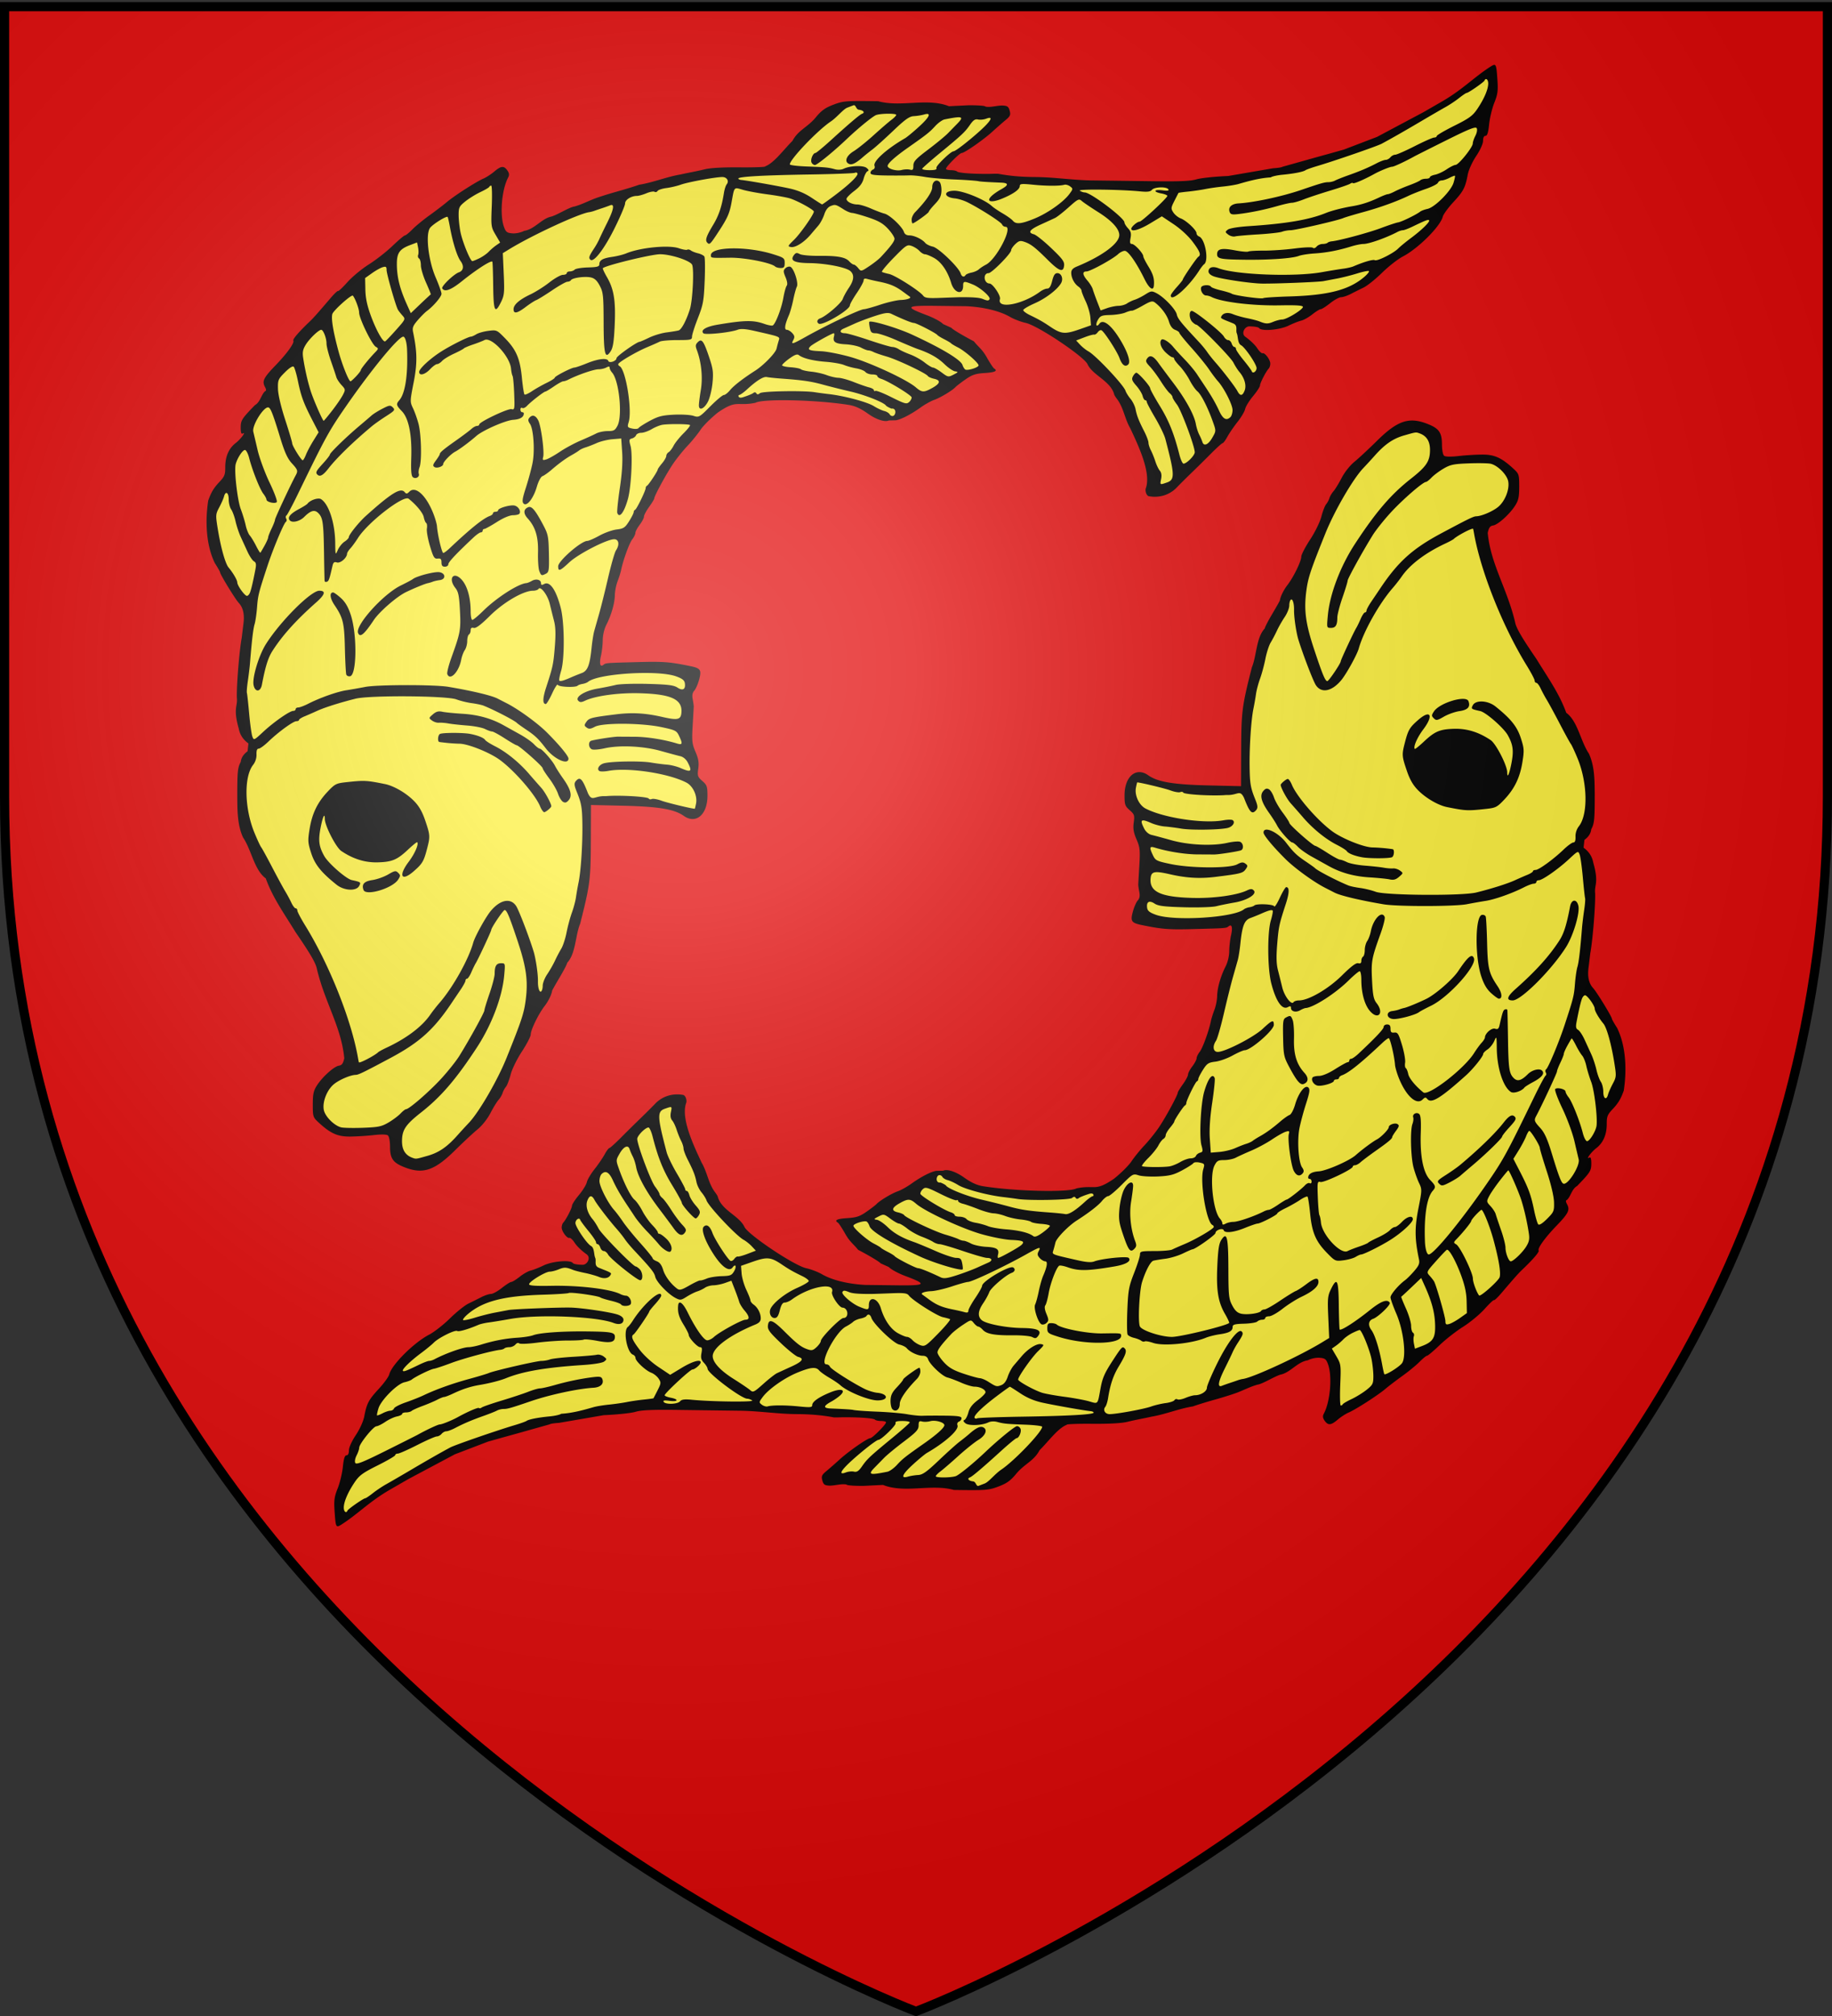
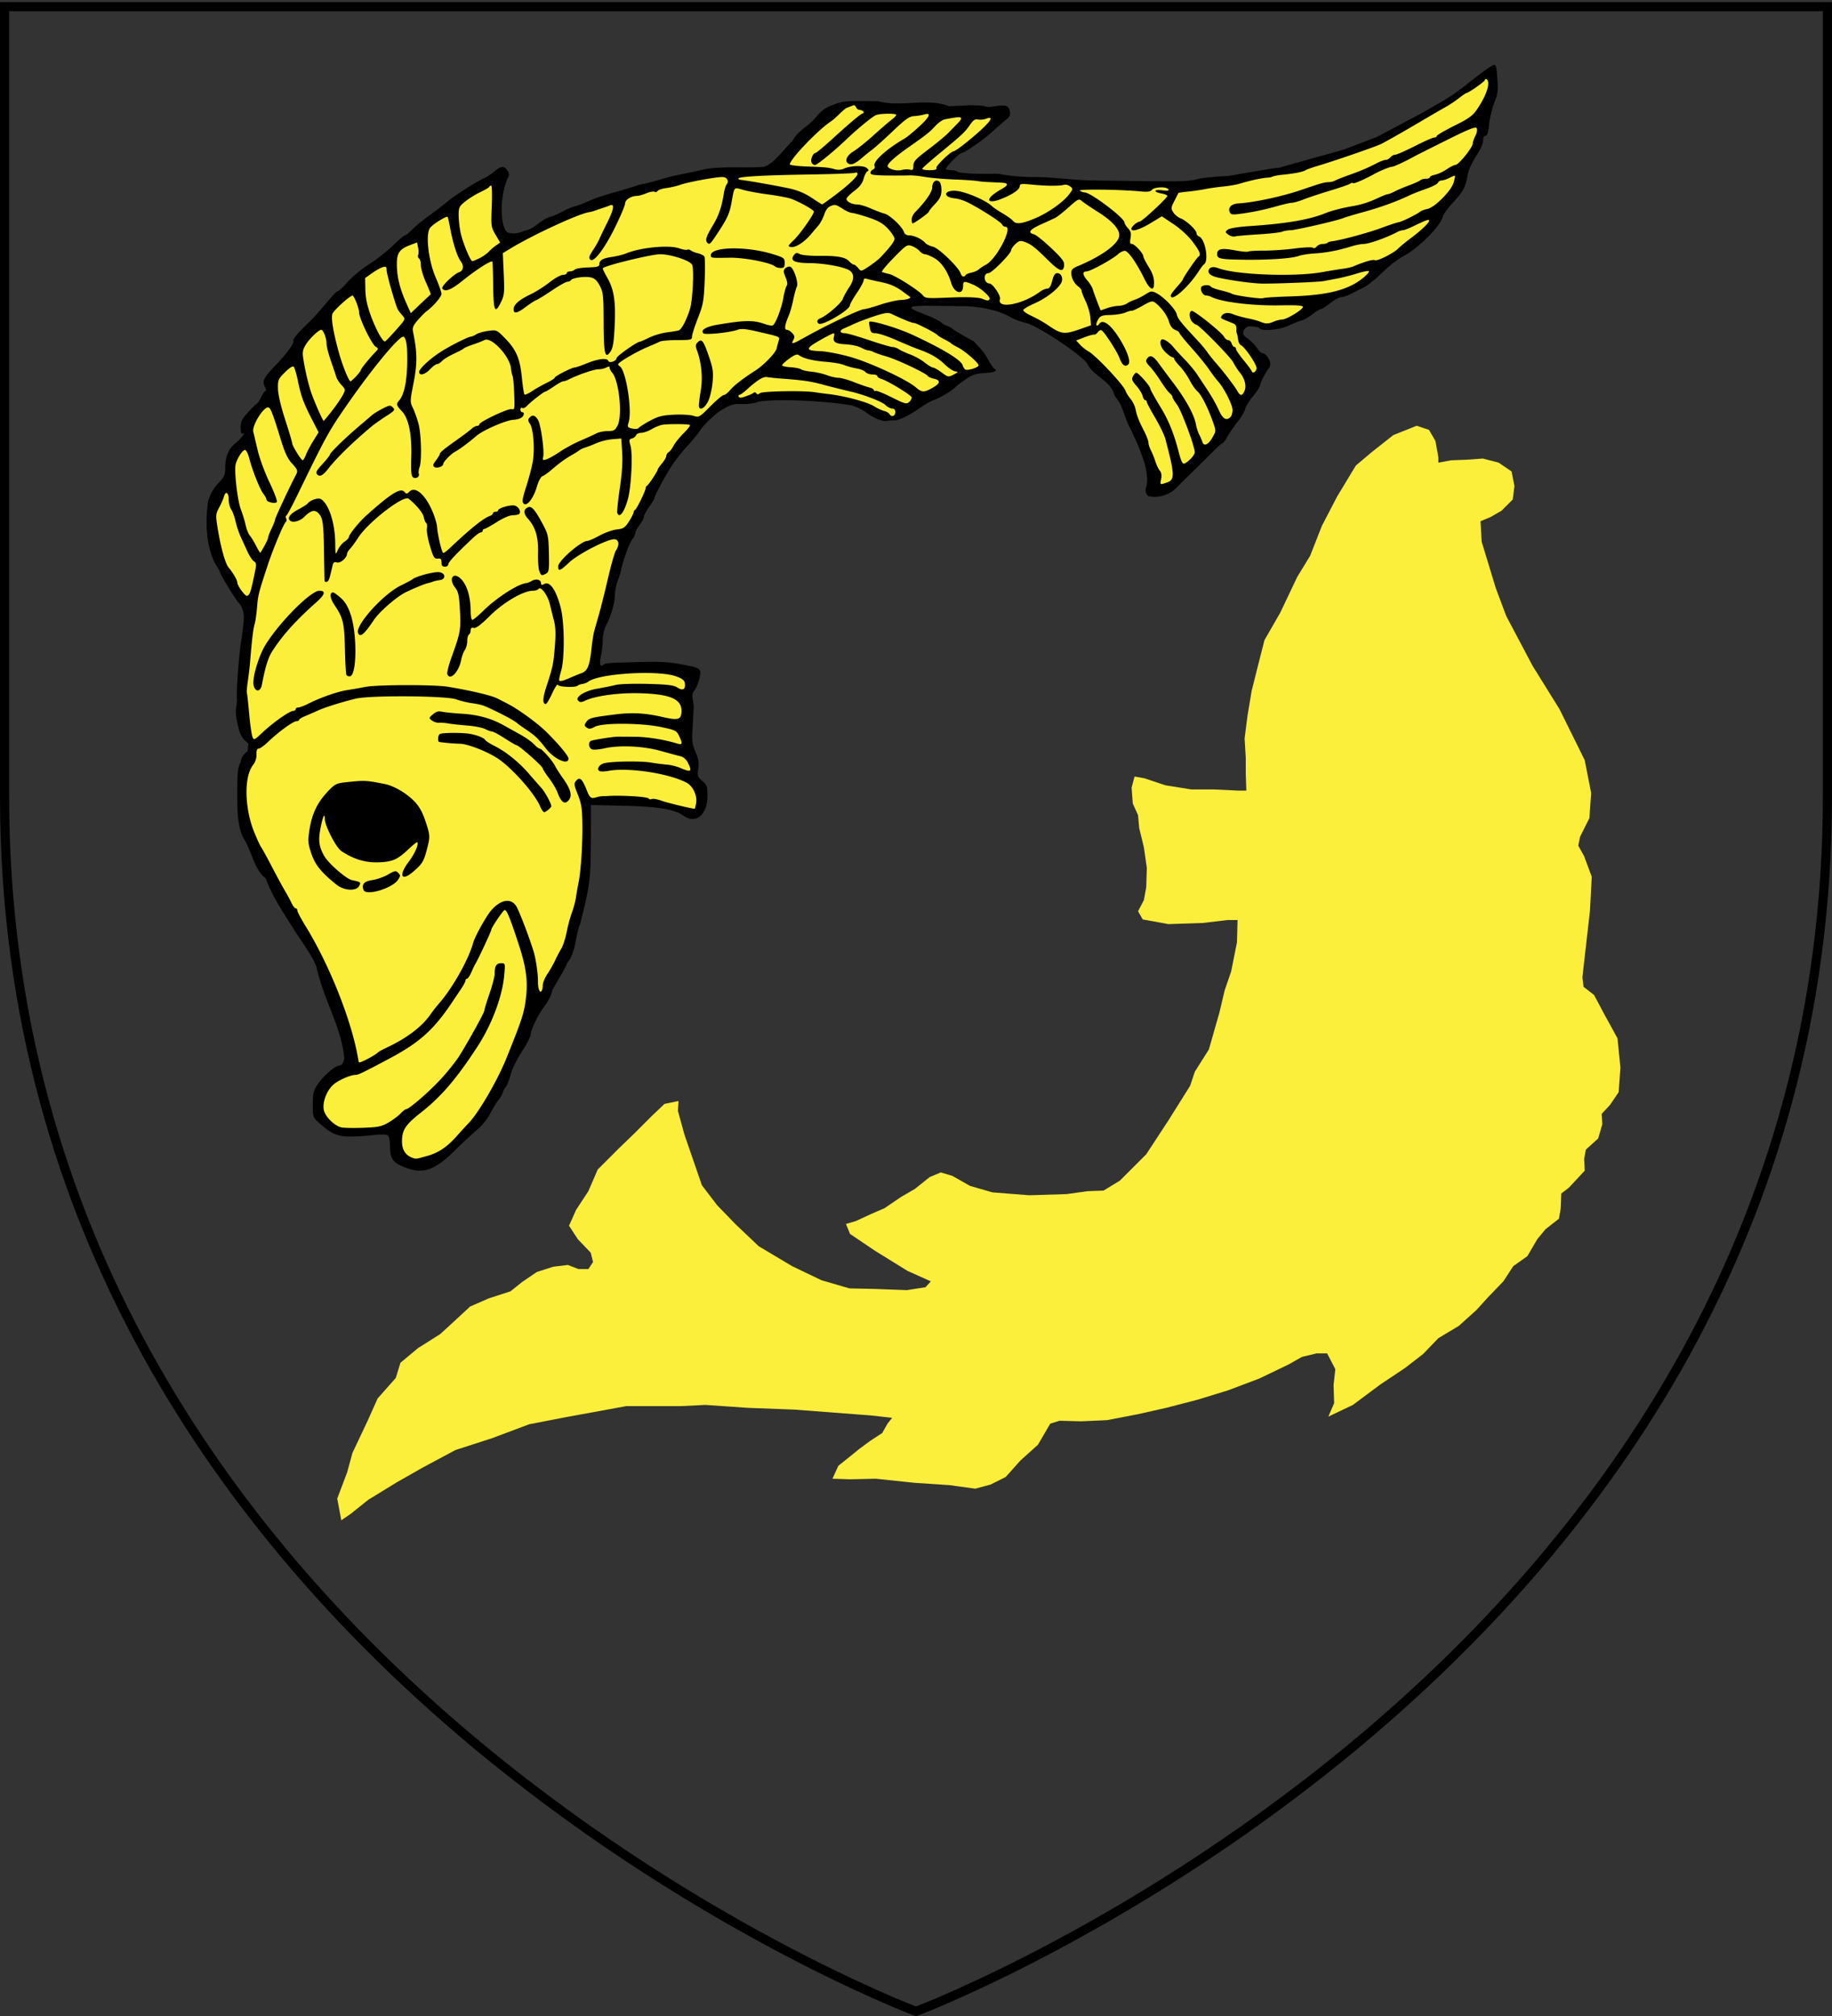
<svg xmlns="http://www.w3.org/2000/svg" xmlns:xlink="http://www.w3.org/1999/xlink" width="600" height="660" version="1.0">
  <rect width="100%" height="100%" fill="#333333" stroke="none" />
  <desc>Flag of Canton of Valais (Wallis)</desc>
  <defs>
    <radialGradient xlink:href="#b" id="e" cx="221.445" cy="226.331" r="300" fx="221.445" fy="226.331" gradientTransform="matrix(1.353 0 0 1.349 -77.63 -85.747)" gradientUnits="userSpaceOnUse" />
    <linearGradient id="b">
      <stop offset="0" style="stop-color:white;stop-opacity:.314" />
      <stop offset=".19" style="stop-color:white;stop-opacity:.251" />
      <stop offset=".6" style="stop-color:#6b6b6b;stop-opacity:.125" />
      <stop offset="1" style="stop-color:black;stop-opacity:.125" />
    </linearGradient>
  </defs>
  <g style="display:inline">
-     <path d="M300 658.5s298.5-112.32 298.5-397.772V2.176H1.5v258.552C1.5 546.18 300 658.5 300 658.5" style="fill:#e20909;fill-opacity:1;fill-rule:evenodd;stroke:none;stroke-width:1px;stroke-linecap:butt;stroke-linejoin:miter;stroke-opacity:1" />
-   </g>
+     </g>
  <g style="display:inline">
    <g style="opacity:1">
      <g style="opacity:1;display:inline">
        <path d="M0 0h600v660H0z" style="opacity:1;fill:none;fill-opacity:1;fill-rule:nonzero;stroke:none;stroke-width:7.56;stroke-linecap:round;stroke-linejoin:round;stroke-miterlimit:4;stroke-dasharray:none;stroke-opacity:1;display:inline" />
      </g>
    </g>
    <path d="m304.304-1332.645-8.188 12.963-6.14 21.492-3.07 12.964-3.753 10.917-3.412 17.057-.34 12.964h5.799l14.328-1.706 20.128-.682 15.01 2.729 2.73 4.776-3.412 6.482-1.365 7.505-.34 11.258 1.705 11.94 2.73 11.258.681 7.505 3.07 6.823.683 9.211-1.706 6.482-5.8-1.023-12.28-4.094-15.011-2.388h-12.623l-14.669-.683h-4.776l.341 9.894v9.21l.682 11.259-1.705 13.304-2.388 14.329-3.412 13.646-4.094 16.034-9.21 16.034-9.894 20.81-7.505 12.28-6.823 17.4-8.87 17.057-10.917 18.08-8.87 7.506-12.963 10.234-13.646 5.459-7.164-2.388-3.753-6.482-1.706-9.552v-3.07l-7.505 1.364-8.87.341-9.552.682-9.21-2.388-7.506-5.117-1.706-8.529 1.024-7.846 6.481-6.482 6.482-3.752 5.8-2.388-.683-11.94-8.187-26.951-6.14-16.375-15.352-28.998-15.693-25.245-14.67-29.68-3.752-19.104 1.023-14.67 5.459-10.916 1.023-5.117-3.411-6.141-4.435-11.94 1.023-19.787 4.435-38.89-.682-5.46-6.14-4.775-5.8-10.917-7.847-14.328-1.706-17.057 1.024-14.329 5.117-7.505 4.776-5.117-.341-6.14 2.388-8.188 7.164-6.482 1.024-5.459-.342-6.822 9.211-9.894 4.435-3.411.342-8.529 1.023-6.14 7.846-6.141 4.776-5.8 5.8-9.893 8.188-5.8 5.799-8.87 8.87-9.21 6.823-7.506 10.234-9.21 11.94-7.165 8.87-9.21 10.576-8.188 14.328-9.553 16.034-11.94 14.328-6.823-3.411 7.847.341 10.575-1.023 9.211 4.776 9.211h6.14l8.529-2.047 7.846-4.434 17.058-8.188 18.08-6.823 17.74-5.458 18.422-4.776 16.717-3.753 17.74-3.412 15.35-.682 12.282.341 5.459-1.706 7.164-12.28 10.234-9.212 8.529-9.552 8.87-4.435 8.87-2.388 15.01 2.047 20.469 1.365 22.516 2.388 15.01-.341 10.235.34-3.412 7.506-6.823 5.458-5.458 4.435-6.482 4.776-6.823 4.435-3.07 5.458-2.73 3.412 12.282 1.365 44.69 3.411 26.951 1.024 24.904 1.705 13.987-.682h32.067l35.48-6.482 21.151-4.094 21.834-8.187 21.151-6.823 19.104-10.235 15.01-8.528 16.717-10.235 10.234-8.187 5.459-3.753 2.388 12.623-5.8 15.351-3.07 11.258-8.87 18.763-5.8 12.964-10.575 11.94-2.73 8.87-10.234 8.529-12.963 8.187-8.188 7.505-9.21 8.53-10.917 4.775-12.623 4.094-6.823 5.458-8.529 5.8-9.552 3.07-8.528 1.024-6.141-2.388h-5.8l-2.729 4.093 1.365 5.459 7.505 7.846 5.117 7.847-4.094 9.21-7.164 10.917-5.458 12.623-12.281 12.281-9.211 8.87-9.894 9.893-7.505 7.164-8.187 1.706.34-5.8-3.752-13.645-10.234-29.68-8.87-11.6-10.917-11.257-13.305-12.623-19.445-11.599-17.058-8.187-16.375-4.776-15.351-.341-18.081-.683-10.917 1.706-3.07 3.412 13.646 6.14 18.763 11.6 14.67 9.893 2.387 5.799-5.8 1.706-8.87 4.093-7.846 3.412-9.552 6.482-8.187 4.776-8.529 6.823-6.482 2.729-6.823-2.047-10.234-5.8-12.964-3.752-21.492-1.706-21.834.683-12.28 1.705-9.212.341-9.552 5.8-15.352 15.352-12.963 19.786-12.623 20.128z" style="fill:#fcef3c;fill-rule:evenodd;stroke:none;stroke-width:1px;stroke-linecap:butt;stroke-linejoin:miter;stroke-opacity:1" transform="translate(37.662 919.005)scale(.562)" />
    <path d="M363.668-1405.124c-.602.004-.655 2.182 2.095 1.343 2.75-.84 5.523-1.956 6.161-2.48.748-.613 1.402-.562 1.84.145.484.785 1.085.76 2.111-.093 1.436-1.191 25.374-1.605 31.888-.55 1.65.266 5.475.774 8.5 1.128 8.991 1.053 22.153 4.588 25.953 6.97 1.951 1.224 4.735 2.518 6.187 2.877 1.452.358 2.916 1.37 3.253 2.25 3.126 2.777 4.65-4.262.877-3.669-1.5-.57-2.963-1.383-3.25-1.805-1.252-1.846-12.254-6.196-20.52-8.113-4.95-1.148-12.15-2.95-16-4.005-7.187-1.97-11.816-2.654-24-3.545-3.85-.281-7.843-.694-8.873-.917-2.01-.435-5.947 2.013-11.602 7.214-1.939 1.782-4.018 3.245-4.62 3.25m-12.244 10.118c-4.037 3.2-8.633 7.77-10.213 10.155-1.58 2.386-4.97 6.557-7.531 9.27s-6.35 7.423-8.42 10.469c-3.872 5.703-10.997 18.8-10.997 20.216 0 .438-1.35 2.661-3 4.939s-3 4.819-3 5.647-1.125 2.98-2.5 4.783-2.5 3.922-2.5 4.71-.833 2.505-1.852 3.816c-1.724 2.22-5.325 12.16-6.48 17.885-.278 1.375-1.197 4.3-2.043 6.5-.845 2.2-1.562 5.8-1.592 8-.064 4.72-2.035 11.623-4.945 17.329-1.238 2.426-2.098 6.042-2.112 8.881-.014 2.635-.472 6.732-1.02 9.104-1.076 4.667-.511 6.86 1.383 5.371 1.46-1.147 1.034-1.112 20.161-1.626 14.816-.397 18.421-.122 30.33 2.316 6.2 1.269 6.832 2.203 5.316 7.868-.696 2.602-1.967 5.507-2.825 6.455-1.088 1.202-1.367 2.718-.923 5.013.35 1.809.62 3.74.6 4.29s-.301 5.527-.625 11.061c-.527 8.986-.35 10.619 1.651 15.273 1.729 4.018 2.098 6.257 1.615 9.783-.575 4.196-.38 4.79 2.367 7.2 2.698 2.368 2.994 3.218 2.994 8.601 0 11.067-6.725 16.75-13.845 11.698-5.43-3.852-14.616-5.4-34.847-5.876l-19.193-.45-.068 19.244c-.086 24.413-.396 26.896-6.245 49.965-2.826 6.81-2.488 17.343-7.579 22.75.123.413-1.778 4.125-4.224 8.25s-4.481 7.725-4.522 8c-.351 2.348-2.196 6.087-4.44 9-3.528 4.58-8.037 13.833-8.037 16.493 0 1.155-2.304 5.61-5.12 9.899-2.92 4.447-5.75 10.229-6.587 13.453-.807 3.11-2.05 6.33-2.762 7.155s-1.578 2.434-1.924 3.574-1.412 2.95-2.368 4.02c-.957 1.07-3.089 4.55-4.739 7.733-1.742 3.36-4.887 7.325-7.5 9.457-2.475 2.02-8.325 7.456-13 12.08-12.063 11.931-18.727 14.186-29.5 9.98-6.762-2.642-8.45-5.025-8.478-11.971-.013-3.286-.542-6.037-1.272-6.61-.777-.612-3.898-.677-8.25-.174-3.85.445-10.047.832-13.771.86-7.308.055-11.401-1.791-18.479-8.336-3.097-2.864-3.25-3.35-3.25-10.329 0-5.994.431-8 2.374-11.053 3.18-4.999 9.997-11.148 12.832-11.577 1.764-.266 2.492-1.265 3.15-4.326-1.746-18.318-11.265-32.259-15.966-52.063-.631-3.364-3.764-8.753-12.48-21.466-6.2-10.192-13.242-19.869-17.307-31.243-6.722-4.896-8.256-16.412-13.25-23.87-3.372-7.457-3.288-15.747-3.353-23.95 0-14.43.229-16.692 2.029-20.05.28-2.584 1.764-4.565 3.971-6.186l.5-4.544c-3.497-2.543-5.04-5.52-5.652-8.706-3.414-11.995-.501-12.882-1.098-17.948-.206-7.14 1.458-27.567 2.835-34.802l.928-7.739c.853-5.688-.01-9.844-2.629-12.655-2.053-2.204-10.884-16.643-10.884-17.797 0-.349-1.386-2.794-3.081-5.435-5.216-10.688-5.623-24.618-3.858-36.374 1.513-4.221 2.743-6.747 5.979-10.301 3.565-3.71 3.96-4.634 3.96-9.259 0-6.178 2.08-10.936 6.144-14.05 2.935-2.25 6.319-6.912 3.956-5.451-.73.451-1.1-.683-1.1-3.38 0-4.322.545-5.191 8.25-13.155 3.147-1.784 3.621-5.931 5.894-8.118.848-.283.834-.959-.056-2.621-1.733-3.24-.729-5.273 6.101-12.35 6.787-7.03 11.273-13.259 10.477-14.546-.475-.77 3.277-5.142 9.462-11.025 2.26-2.15 4.163-4.285 12.493-14.02 2.013-2.352 3.86-4.077 4.104-3.833.244.245 2.73-2.106 5.527-5.223 2.795-3.117 8.4-7.75 12.455-10.297 4.055-2.546 10.24-7.384 13.746-10.75s6.772-6.12 7.259-6.12c.486 0 2.438-1.58 4.336-3.511 1.899-1.93 6.377-5.61 9.952-8.175s8.137-6.048 10.139-7.74c4.366-3.69 17.173-11.908 21.361-13.707 1.65-.708 4.478-2.543 6.285-4.078 3.947-3.352 5.61-3.491 7.61-.635 1.108 1.581 1.24 2.66.494 4.054-3.758 7.021-5.023 21.71-2.48 28.791 1.083 3.014 1.759 3.543 4.864 3.807 2.078.177 5.01-.44 6.917-1.456 6.174-.938 10.087-7.152 15.952-8.35 3.785-1.172 10.468-5.476 13.345-5.825 3.88-1.081 7.189-2.774 11.046-4.324 2.182-.906 8.242-2.845 13.467-4.308s11.137-3.285 13.137-4.049c8.108-1.282 15.86-4.571 24.26-6.01 4.536-1.023 9.179-1.796 13.733-2.928 3.373-.875 10.57-1.287 20.912-1.196 8.673.077 15.249-.191 14.613-.595 5.229-1.953 10.71-9.729 15.845-14.766 3.367-6.338 8.534-7.787 13.373-13.449 3.484-4.264 5.617-5.825 10.5-7.683 5.792-2.205 7.218-2.317 26.095-2.042 13.068 3.671 28.766-2.107 41.283 2.924l11.284-.551c5.48-.059 9.965.287 9.965.767 3.016.623 6.632-.65 9.928-.627 2.868.135 3.553.629 4.194 3.023.658 2.461.317 3.232-2.428 5.5-1.757 1.45-5.219 4.485-7.694 6.745-5.16 4.711-16.215 12.393-17.834 12.393-1.23 0-9.166 7.967-9.166 9.202 0 .439 1.275.798 2.833.798s3.171.338 3.584.75c.7.7 5.799 1.233 13.265 1.387s7.226-.148 10.78-.033c6.973 1.313 13.677 1.832 20.98 1.896 11.061.02 21.738 1.738 32.808 1.968 9.488.118 26.25.335 37.25.48 14.743.196 21.183-.095 24.5-1.107 2.475-.755 10.8-1.632 18.5-1.95l26.12-4.498c2.684-.15 5.105-.529 5.38-.84l19.226-5.401 8.68-2.4 8-2.252 6.41-2.449 12.934-4.95 26.994-14.37 11.255-6.48c11.802-6.905 18.364-13.996 27.745-20.004 3.378-2.103 3.459-1.947 4.14 7.979.412 5.995.101 8.208-1.824 13-1.276 3.176-2.634 8.812-3.02 12.524-.5 4.837-1.102 6.75-2.12 6.75-.899 0-1.42 1.06-1.42 2.886 0 1.703-1.642 5.345-4.003 8.881-2.316 3.469-4.393 8.048-4.928 10.864-1.446 7.614-2.525 9.668-8.424 16.04-3.032 3.274-5.796 7.082-6.142 8.461-1.417 5.645-14.372 18.547-23.258 23.163-2.89 1.502-8.343 5.762-12.116 9.468-3.773 3.705-8.608 7.582-10.745 8.613a392 392 0 0 0-7.52 3.75c-2 1.031-4.524 1.874-5.61 1.874-1.085 0-3.948 1.57-6.363 3.49s-4.891 3.495-5.503 3.5c-.612.006-2.824 1.37-4.916 3.033s-4.967 3.286-6.388 3.609-4.81 1.662-7.53 2.977c-5.192 2.51-15.826 3.378-17.054 1.391-.34-.55-2.908-1-5.706-1s-4.948 4.214-2.333 6.075 5.542 4.532 6.93 6.662c1.16 1.78 2.555 3.094 3.099 2.92 1.379-.44 4.51 3.76 4.51 6.051 0 1.04-.407 2.32-.906 2.842-1.587 1.666-5.094 8.46-5.094 9.872 0 .748-1.823 3.547-4.052 6.22s-4.297 6.034-4.597 7.47-2.287 4.811-4.415 7.5-4.794 6.576-5.923 8.638-2.382 3.751-2.783 3.752c-.402.001-3.43 2.722-6.73 6.045s-8.43 8.386-11.401 11.248-6.844 6.716-8.607 8.563c-3.366 3.528-8.98 6.324-16.208 5.099-1.492-.253-2.365-3.175-1.818-4.686 3.255-8.993-4.467-25.056-9.01-34.78-3.294-5.647-3.842-11.622-7.456-16.764-1.1-1.398-2-2.856-2-3.24-2.204-7.724-12.172-10.809-15.421-17.238-1.312-4.135-28.898-22.686-36.079-24.263-2.75-.604-6.8-2.141-9-3.416-5.994-3.473-14.866-5.692-25.226-6.31l-22.02-.26c-13.56 0-13.776.86-1.38 5.506 4.055 1.52 8.31 3.84 9.455 5.157l4.857 2.194c.29.69 6.547 4.45 13.075 7.859 2.483 3.14 4.634 4.448 7.175 8.736 1.987 3.553 4.052 6.732 4.588 7.063 2.308 1.427.556 2.28-5.473 2.663-5.319.339-7.291 1-11.25 3.768-2.64 1.847-5.25 3.852-5.8 4.457-1.772 1.947-8.902 6.223-12.364 7.414-1.85.637-5.45 2.653-8 4.48-5.904 4.23-11.815 7.138-14.557 7.42l-3.888.086c-2.092 1.065-7.1-.328-12.24-4.01-4.034-2.888-7.453-4.46-10.913-5.017-18.673-3.01-50.215-3.747-54.539-1.276-11.056 2.287-10.499-2.158-21.84 5.61m302.312-46.067c-.773-1.734.793-4.505-1.969-5.701-3.903-1.69-7.533-2.754-7.229-3.667.805-2.413 3.649-3.143 6.95-1.783 1.801.743 5.525 1.8 8.275 2.35 2.75.551 5.9 1.364 7 1.807 3.908 1.573 5.038 1.613 8.218.29 1.77-.736 4.126-1.339 5.235-1.339 2.554 0 12.047-5.782 12.047-7.337 0-.841-3.683-1.095-13.25-.913-16.083.307-34.234-1.897-39.986-4.856-.955-.492-2.402-.894-3.215-.894-1.727 0-3.479-2.94-2.83-4.75.513-1.433 4.885-1.7 5.719-.35.306.495 2.92 1.453 5.81 2.13 2.888.678 5.702 1.55 6.252 1.938 1.44 1.016 17.348 3.244 18.422 2.58.497-.307 7.355-.75 15.24-.987 22.753-.68 34.762-3.814 43.634-11.387 1.794-1.53 2.998-3.047 2.675-3.37-.322-.322-3.373.284-6.778 1.346-3.406 1.062-8.668 2.397-11.693 2.968-3.025.57-6.625 1.253-8 1.517-2.786.535-27.604 1.534-35.72 1.438-6.481-.077-23.663-2.611-28.03-4.135-2.039-.71-3.25-1.802-3.25-2.928 0-2.4 2.402-3.19 5.759-1.898 9.996 3.85 44.304 5.174 60.241 2.325 4.675-.835 10.3-1.751 12.5-2.035 2.2-.283 4.9-.905 6-1.38 5.84-2.528 11.467-4.16 12.386-3.592 1.3.803 10.902-3.977 13.691-6.816 1.142-1.163 4.496-3.914 7.453-6.114 6.293-4.681 11.253-9.55 10.498-10.305-.554-.554-2.033.01-9.528 3.635-2.475 1.197-5.068 2.175-5.763 2.173s-2.045.41-3 .913c-6.618 3.49-16.752 7.084-19.978 7.084-1.37 0-4.576.649-7.125 1.441-7.438 2.313-14.361 3.636-21.315 4.074-3.568.225-7.704.871-9.19 1.436-3.845 1.462-17.084 2.395-31.547 2.224-14.12-.167-16.082-.557-16.082-3.192 0-3.144 2.633-3.744 10.175-2.317 3.865.73 7.446 1.068 7.96.751s4.63-.562 9.15-.543c4.518.019 12.594-.539 17.946-1.24 5.446-.712 10.11-.893 10.592-.41.482.482 1.426.182 2.142-.681.704-.849 2.275-1.543 3.49-1.543 1.217 0 2.521-.309 2.899-.687s1.465-.76 2.417-.85c4.446-.422 21.54-5.019 28.73-7.727 4.4-1.657 8.9-3.149 10-3.315 2-.301 10.721-4.557 12.862-6.277.626-.502 2.545-1.213 4.265-1.581 4.234-.904 13.672-10.376 15.156-15.209.633-2.064 1.008-3.895.832-4.07-.175-.176-1.623.36-3.217 1.192s-3.638 1.515-4.542 1.518-1.873.605-2.154 1.337-3.366 2.317-6.857 3.523-8.146 3.052-10.346 4.103c-7.084 3.385-16.764 6.86-26.5 9.514-5.225 1.425-10.4 2.98-11.5 3.455-3.24 1.402-27.9 7.074-30.752 7.074-1.44 0-3.66.39-4.933.866-1.273.477-7.49 1.173-13.815 1.548-6.325.374-12.4.905-13.5 1.178-1.1.274-2.9-.198-4-1.047-1.883-1.455-1.899-1.624-.266-2.893 1.046-.814 6.006-1.63 12.5-2.057 21.772-1.433 34.974-3.7 44.766-7.686 3.228-1.314 9.626-2.959 15-3.855 5.627-.938 10.135-2.394 16-5.168 2.2-1.04 4.45-1.893 5-1.895s2.35-.716 4-1.587c1.65-.87 5.475-2.499 8.5-3.617 3.025-1.119 5.928-2.428 6.45-2.91s1.985-.877 3.25-.877 2.3-.393 2.3-.875c0-.481 1.36-1.147 3.023-1.48s4.692-1.738 6.732-3.124 4.392-2.554 5.227-2.595c1.836-.09 10.018-10.27 10.018-12.465 0-.858.692-2.898 1.537-4.533.88-1.701 1.2-3.568.75-4.366-.62-1.097-4.403.409-17.787 7.079-9.35 4.66-17.675 8.847-18.5 9.305-5.406 3-11.956 6.054-12.984 6.054-1.257 0-7.021 2.343-10.516 4.274-5.71 3.154-11.785 5.774-12.269 5.29-.3-.3-1.038-.164-1.639.304-.6.468-5.817 2.276-11.592 4.019-5.775 1.742-12.759 4.056-15.52 5.14-2.76 1.086-5.84 1.973-6.844 1.973s-4.82.855-8.48 1.9c-7.467 2.13-15.333 3.757-22.413 4.635-3.901.484-4.875.284-5.41-1.108-1.072-2.795 1.03-4.826 5.25-5.071 8.964-.52 25.317-4.036 36.417-7.83 11.428-3.906 13.596-4.526 15.835-4.526 1.206 0 2.974-.426 3.929-.947s4.436-1.905 7.736-3.076c6.987-2.478 11.568-4.427 16.636-7.076 2-1.045 4.308-1.9 5.128-1.9s2.051-.676 2.736-1.5c.685-.826 1.947-1.5 2.806-1.5.858 0 5.981-2.25 11.385-5s10.497-5 11.317-5 1.492-.397 1.492-.881 4.613-3.182 10.25-5.994c8.748-4.364 10.72-5.81 13.449-9.87 3.937-5.853 6.301-11.377 6.301-14.724 0-2.374-1.43-3.511-2.167-1.723-.393.954-9.387 7.191-10.37 7.191-.37 0-2.353 1.329-4.403 2.953s-5.588 3.986-7.863 5.25c-2.274 1.263-8.712 4.997-14.306 8.297q-14.602 8.614-22.986 13.103c-2.693 1.442-26.912 9.821-37.405 12.941-3.3.982-6.45 2.104-7 2.495-1.325.94-6.725 1.996-13.5 2.638-3.025.287-6.057.977-6.737 1.534-6.216.347-12.56 2.037-18.763 3.835-1.65.49-5.7 1.159-9 1.488s-8.025 1.005-10.5 1.503c-2.475.497-6.941 1.146-9.925 1.442-2.983.296-5.493.646-5.576.78-.083.132-1.148 2.204-2.367 4.603-2.067 4.068-2.109 4.524-.622 6.794.877 1.339 2.809 2.891 4.292 3.45 3.283 1.238 9.198 6.782 9.198 8.622 0 .734.677 1.595 1.505 1.912 3.526 1.354 5.825 14.137 2.91 16.185-.529.371-1.815 2.014-2.858 3.65-6.165 9.667-16.557 18.785-16.557 14.528 0-.548 1.575-2.74 3.5-4.871 1.925-2.13 3.5-4.106 3.5-4.389 0-.848 8.072-12.67 9.074-13.288 1.714-1.06.948-3.077-3.324-8.755-2.527-3.358-7.028-7.505-11.102-10.227l-6.853-4.578-6.707 4.053c-6.252 3.777-11.088 5.176-11.088 3.207 0-1.2 3.432-4.155 4.826-4.155 1.298 0 16.174-13.81 16.174-15.015 0-.42-1.575-1.058-3.5-1.419-4.936-.926-4.373-2.493.653-1.818 2.991.4 3.954.234 3.441-.596-1.023-1.654-8.12-1.427-9.56.307-.912 1.1-2.608 1.322-6.872.903-11.583-1.14-36.704-1.419-35.162-.392.825.55 2.124 1.007 2.887 1.015 3.47.038 23.113 14.863 23.113 17.443 0 .657.945 2.21 2.1 3.448 1.644 1.766 1.959 2.997 1.454 5.689-.495 2.636-.306 3.435.812 3.435 1.584 0 6.634 5.494 6.634 7.216 0 .585 1.329 3.222 2.953 5.861 2.799 4.55 3.556 7.192 3.203 11.173-.304 3.417-2.778 1.671-5.502-3.883-4.63-9.44-9.477-16.367-11.453-16.367-1.003 0-2.74.853-3.858 1.895-3.094 2.883-16.269 10.105-18.432 10.105-2.6 0-2.398 1.931.562 5.373 1.358 1.58 2.739 3.83 3.067 5s1.493 4.428 2.588 7.239l1.992 5.111 3.69-1.317c2.03-.725 5.053-1.338 6.718-1.362s3.915-.658 5-1.409c1.085-.75 3.097-1.717 4.472-2.146 1.375-.43 4.127-1.807 6.114-3.062 3.347-2.112 3.828-2.17 6.5-.796 4.433 2.28 11.23 9.383 11.901 12.438.544 2.476 2.403 4.786 12.77 15.867 1.769 1.89 3.994 4.59 4.947 6s3.118 4.14 4.813 6.064c4.613 5.242 11.476 14.201 12.83 16.75 1.584 2.982 2.95 2.841 4.195-.434 1.133-2.98-.121-7.337-3.115-10.816-.946-1.1-2.494-3.529-3.44-5.397-1.613-3.189-20.162-22.103-21.676-22.103-.383 0-1.403-.707-2.267-1.571-1.886-1.886-2.094-6.429-.295-6.429 1.782 0 17.366 12.465 18.7 14.956.601 1.125 1.722 2.044 2.49 2.044.77 0 1.684.9 2.033 2 .35 1.1 1.055 2 1.568 2 .512 0 .932.517.932 1.15 0 .63 1.991 3.566 4.424 6.522s4.598 5.893 4.81 6.528c.53 1.59 2.766.05 2.766-1.905 0-2.212-6.678-12.052-9.035-13.313-2.098-1.123-1.661-5.076-2.492-6.939m-137.578-87.781c-4.819-.192-11.483-.499-12.814-.813-1.33-.315-7.63-.77-14-1.012-6.37-.243-14.223-.92-17.453-1.505s-7.28-.989-9-.897c-1.72.093-7.515.122-12.878.067-7.619-.08-9.75-.406-9.75-1.495 0-.766.668-1.649 1.483-1.962.873-.335 1.231-1.226.87-2.167-.999-2.603 7.024-9.84 17.863-16.115 1.08-.625 4.62-3.55 7.865-6.5 6.519-5.925 7.677-8.588 3.17-7.285-1.513.437-4.209.869-5.991.959-2.592.13-5.005 1.844-12.059 8.563-4.85 4.62-10.315 9.525-12.143 10.9s-4.277 3.34-5.441 4.366c-3.935 3.467-6.328 4.682-7.976 4.05-3.055-1.172-1.833-4.766 2.521-7.416 2.26-1.375 7.535-5.602 11.724-9.395 4.188-3.792 8.852-7.814 10.364-8.938 1.513-1.123 2.75-2.408 2.75-2.855 0-.944-8.524-.917-11.585.038-1.869.583-10.384 7.518-17.325 14.11-7.647 7.262-17.184 15.04-18.44 15.04-.79 0-1.707-.707-2.04-1.572-.653-1.702.93-5.428 2.307-5.428.466 0 4.678-3.487 9.36-7.75 10.235-9.317 16.5-14.632 17.778-15.083 1.902-.671.872-2.042-1.765-2.35-1.848-.216-1.769-3.144-3.25-2.58l-3.54 1.35c-2.413.92-5.998 5.626-9.663 8.088-7.708 5.176-23.842 22.075-23.835 24.963.002.474 4.39 1.022 9.75 1.217 11.094.403 12.65.556 16.575 1.629 1.633.446 3.745.326 5-.283 3.735-1.813 11.44-2.108 13.403-.513 1.265 1.028 1.418 1.585.538 1.953-.678.283-1.694 2.23-2.26 4.327-.729 2.71-2.316 4.784-5.486 7.172-2.453 1.848-4.474 3.907-4.49 4.575-.042 1.609 3.211 3.285 6.374 3.285 1.395 0 4.912 1.05 7.816 2.332s6.504 2.638 8.002 3.012c3.057.764 10.316 7.632 11.281 10.673.405 1.276 1.515 1.983 3.112 1.983 2.846 0 7.448 2.168 9.275 4.37.686.826 2.678 1.806 4.427 2.177 3.334.708 15.085 11.999 16.224 15.59.627 1.974 1.982 2.442 2.877.993.296-.48 1.844-1.132 3.439-1.451s3.517-1.165 4.27-1.88c.754-.714 2.644-1.956 4.2-2.76 6.118-3.16 15.892-22.039 11.409-22.039-.838 0-1.76-.614-2.048-1.366-.527-1.373-12.781-9.223-20.135-12.898-2.17-1.084-5.494-2.115-7.388-2.291-6.636-.617-6.834-4.445-.23-4.445 5.158 0 17.602 5.095 21.769 8.913.987.904 3.855 2.843 6.374 4.308s5.161 3.365 5.872 4.222c1.859 2.239 4.916 1.937 12.695-1.255 7.627-3.13 16.795-9.59 20.257-14.272 2.183-2.953 2.2-3.121.433-4.452-1.01-.76-2.512-1.192-3.337-.958-2.726.77-10.387.76-18.25-.025-6.72-.671-7.75-.564-7.75.804 0 1.966-3.942 4.722-10.619 7.424-6.066 2.455-9.17 1.614-5.88-1.593 1.1-1.072 3.544-2.796 5.432-3.831 4.791-2.626 4.78-3.831-.038-4.023M182.266-961.976c6.576-1.883 11.37-5.202 17.452-12.086a303 303 0 0 1 6.434-7c5.99-6.28 16.781-24.873 22.086-38.054 8.599-21.363 10.011-25.595 11.032-33.05 1.559-11.385.522-19.34-4.49-34.45-4.86-14.65-6.459-18.5-7.69-18.5-.859 0-7.827 10.317-7.827 11.59 0 .776-7.62 17.114-9.054 19.41-.515.825-1.662 3.188-2.55 5.25-.887 2.063-2.014 3.75-2.504 3.75s-.892.49-.892 1.087c0 .598-1.271 2.96-2.826 5.25-1.554 2.29-3.916 5.792-5.25 7.782-10.381 15.495-18.772 23.045-35.594 32.029-15.62 8.341-18.723 9.853-20.263 9.867-2.96.029-9.384 2.738-12.628 5.327-4.091 3.264-6.915 10.309-6.027 15.039.721 3.846 6.013 9.186 10.124 10.218 1.374.345 7.11.456 12.745.248 8.924-.33 10.839-.727 14.835-3.069 2.524-1.479 5.668-3.826 6.986-5.216 1.32-1.39 2.784-2.535 3.256-2.544 1.787-.036 13.424-10.126 20.38-17.669 3.98-4.317 8.773-10.324 10.651-13.349 5.953-9.588 14.611-25.297 14.611-26.51 0-.644 1.35-5.066 3-9.828s3-9.972 3-11.578c0-4.477.98-6.084 3.709-6.084 2.491 0 2.493.01 1.825 7.25-1.152 12.496-7.297 28.672-15.859 41.75-12.153 18.564-20.883 28.73-32.539 37.893-9.12 7.17-11.136 10.217-11.136 16.837 0 4.953 1.969 8.09 6 9.564 2.236.817 2.024.845 9.003-1.154m-33.003-57.538c1.925-1.107 3.725-2.306 4-2.665s2.525-1.6 5-2.757c11.635-5.441 20.593-12.194 25.443-19.18 1.337-1.925 3.696-4.95 5.244-6.721 7.887-9.032 17.082-25.397 19.821-35.279 1-3.608 7.29-14.968 10.238-18.49 5.51-6.583 11.56-7.744 14.777-2.834 1.573 2.4 7.332 17.363 10.111 26.267 1.335 4.277 2.679 13.4 2.587 17.557-.08 3.616.82 6.593 1.808 5.982.534-.33.971-1.86.971-3.401s1.189-4.552 2.641-6.691c1.453-2.14 3.48-5.69 4.503-7.89s2.681-5.35 3.682-7c1.002-1.65 2.392-5.925 3.09-9.5.699-3.575 2.092-8.75 3.096-11.5s2.076-6.8 2.383-9 .975-6.025 1.486-8.5c1.372-6.644 2.385-22.059 2.236-34-.12-9.524-.565-12.161-3.127-18.5-1.791-4.431-1.838-5.509-.305-7.042 2.188-2.188 3.521-.686 6.694 7.542 2.538 5.206 3.592 1.315 10.291 1.667 7.596-.71 24.687.257 25.145 1.421.173.44.977.546 1.787.235s3.37.146 5.686 1.015c3.05 1.146 17.59 4.65 19.337 4.661.069.001.398-1.361.73-3.027.891-4.452-1.763-10.212-5.627-12.212-10.52-5.446-33.873-8.957-45.407-6.826-2.299.425-4.676.465-5.284.09-1.775-1.098-.123-3.784 2.786-4.53 4.463-1.146 21.324-1.4 27.177-.409 3.025.512 7.3 1.064 9.5 1.227s5.743 1.06 7.872 1.992c6.151 2.694 6.91 2.077 4.11-3.339-.905-1.75-2.621-3.19-4.25-3.563-1.503-.346-6.671-1.735-11.486-3.088-10.084-2.833-23.999-3.48-32.68-1.522-2.988.675-6.251.967-7.25.65-1.913-.608-2.489-3.908-.857-4.917.996-.615 13.406-2.564 16.041-2.52.825.015 5.1.04 9.5.057 7.188.027 17.18 1.611 24.75 3.924 3.207.98 3.414.216 1.206-4.437-1.44-3.033-2.136-3.38-10.25-5.094-11.803-2.494-34.31-2.612-38.823-.204-2.49 1.328-3.45 1.42-4.77.456-1.48-1.082-1.496-1.43-.154-3.345 1.565-2.233 3.006-2.594 17.541-4.391 9.115-1.127 16.912-.682 26.5 1.512 9.067 2.076 10.935 1.695 11.319-2.303.756-7.877-5.762-10.95-24.319-11.465-12.243-.34-25.763 1.5-31.777 4.326-2.218 1.043-3.023 1.054-4 .058-2.094-2.137 3.66-5.771 11.19-7.069 3.623-.624 8.394-1.59 10.603-2.147 2.214-.557 10.595-.832 18.674-.612 11.829.322 15.175.738 17.34 2.157 3.107 2.036 4.817 1.034 4.305-2.52-.253-1.757-1.513-2.742-5.18-4.05-10.681-3.812-45.322-1.637-51.233 3.217-.594.487-2.044 1.033-3.225 1.213-1.18.18-2.457.639-2.838 1.02-1.211 1.211-11.163.78-11.59-.503-.22-.658-1.687 1.592-3.26 5s-3.245 6.195-3.716 6.195c-1.94 0-1.865-3.337.22-9.727 3.91-11.991 4.212-13.411 5.04-23.672.591-7.348.46-11.463-.48-15.1a699 699 0 0 1-2.479-9.932c-1.217-5.072-5.379-10.535-6.564-8.617-.356.577-1.82 1.048-3.253 1.048-5.557 0-17.072 6.71-25.013 14.574-5.326 5.274-8.185 7.419-9.45 7.088-1.268-.332-1.814.081-1.814 1.373 0 1.016-.45 2.125-1 2.465s-1 2.067-1 3.837-.638 4.129-1.417 5.242c-.78 1.113-1.72 3.635-2.09 5.604-1.339 7.14-6.525 12.502-8.106 8.383-.303-.789.798-5.177 2.446-9.75 5.207-14.45 5.494-16.038 4.923-27.225-.441-8.647-.907-10.967-2.646-13.178-4.64-5.9-.776-10.17 4.013-4.434 3.05 3.653 4.877 10.423 4.877 18.07 0 2.723.44 4.951.978 4.951.537 0 3.428-2.411 6.422-5.358 7.797-7.673 20.463-15.791 25.1-16.087.55-.035 1.98-.623 3.178-1.306 2.508-1.43 5.322-.694 5.322 1.393 0 1.083.45 1.188 1.862.432 3.313-1.773 6.913 3.411 9.617 13.845 2.238 8.637 2.374 29.664.238 36.744-.856 2.84-1.324 5.397-1.04 5.681.584.584 2.439.077 6.823-1.867 1.65-.731 4.4-1.841 6.11-2.467 3.567-1.303 4.815-4.487 5.887-15.01.364-3.575 1.043-7.85 1.51-9.5.466-1.65 1.745-6.15 2.841-10s3.454-13.3 5.239-21 3.846-14.887 4.58-15.972c2.22-3.284 1.713-6.528-1.02-6.528-4.247 0-20.883 8.54-26.09 13.393-5.592 5.212-6.557 5.556-6.557 2.341 0-3.074 13.366-14.71 16.944-14.752.856-.01 4.031-1.389 7.056-3.064s7.556-3.296 10.07-3.6c4.04-.49 4.88-1.043 7.25-4.79 1.474-2.33 2.68-4.715 2.68-5.3 0-.583.374-1.211.83-1.394.926-.372 6.17-11.156 6.17-12.688 0-.539.338-1.129.75-1.312.873-.389 6.25-8.49 6.25-9.418 0-.345 1.125-1.964 2.5-3.598s2.5-3.59 2.5-4.345.614-1.733 1.365-2.173c.75-.44 2.055-2.15 2.9-3.8s3.461-4.905 5.817-7.234c2.355-2.33 4.035-4.483 3.732-4.785-.634-.635-12.029-.755-15.983-.169-1.468.218-4.307 1.361-6.307 2.542s-4.752 2.146-6.112 2.146-2.717.631-3.012 1.402c-.296.77-1.384 1.622-2.418 1.893-1.675.438-1.763.91-.808 4.348 1.36 4.897.402 24.06-1.549 30.976-2.204 7.816-4.92 11.38-6.176 8.107-.27-.7.383-7.134 1.45-14.297 1.312-8.806 1.761-15.628 1.389-21.067l-.552-8.043-5.118.427c-2.815.235-6.918 1.23-9.118 2.21s-5.125 2.122-6.5 2.536-3.067 1.207-3.761 1.762c-.694.556-2.57 1.738-4.17 2.628-3.615 2.01-7.325 4.705-11.978 8.701-1.975 1.696-4.338 3.354-5.25 3.685-.948.342-2.351 2.976-3.268 6.131-1.98 6.811-5.815 11.71-7.708 9.847-1.03-1.016-.767-2.829 1.385-9.5 1.462-4.535 3.185-10.946 3.829-14.246 1.402-7.193.55-19.764-1.544-22.753-1.088-1.554-1.19-2.458-.384-3.429 1.73-2.084 3.678-1.548 5.222 1.436 1.647 3.185 3.684 18.314 2.88 21.39-.474 1.81-.231 1.988 1.85 1.35 1.319-.402 4.872-2.404 7.897-4.447s8.425-4.96 12-6.48 7.695-3.396 9.154-4.166c1.46-.77 4.486-1.4 6.725-1.4 3.556 0 4.276-.4 5.703-3.159 3.012-5.824.907-26.378-3.166-30.92-.779-.869-1.416-2.122-1.416-2.786 0-.882-.519-.928-1.934-.17-1.064.569-3.08 1.034-4.48 1.034-2.769 0-12.08 3.196-17.822 6.117-.955.486-2.224.883-2.82.883s-3.046 1.35-5.444 3-4.643 3-4.989 3c-.839 0-8.568 6.022-10.707 8.342-.934 1.013-2.172 1.55-2.75 1.191-.58-.358-1.054.05-1.054.908s.45 1.56 1 1.56.993.337.985.75c-.044 2.162-2.156 3.422-6.193 3.694-4.472.301-17.8 6.141-21.523 9.43-3.73 3.297-9.84 7.838-12.269 9.12-2.553 1.348-6.996 5.931-6.999 7.22-.002 1.388-3.6 2.651-5.03 1.767-1.184-.731-1.048-1.386.803-3.89 1.224-1.656 2.226-3.286 2.226-3.623 0-1.002 2.117-2.784 9.5-7.995 3.85-2.718 7.872-5.736 8.939-6.708 1.066-.971 2.528-1.766 3.25-1.766.721 0 1.311-.376 1.311-.835 0-1.487 16.782-9.455 18.802-8.927 1.82.476 1.907-.02 1.565-8.958-.198-5.204-.623-9.884-.942-10.401-.32-.517-.72-2.429-.888-4.248-.67-7.2-11.496-18.793-15.532-16.633-.972.52-3.958 1.686-6.636 2.591s-5.094 1.936-5.369 2.29c-.275.353-2.862 1.727-5.75 3.053s-5.994 3.233-6.904 4.239-2.223 1.83-2.916 1.83-2.535 1.35-4.092 3c-2.995 3.173-6.338 3.985-6.338 1.54 0-1.923 6.671-8.032 13.248-12.133 5.733-3.574 15.453-8.408 16.908-8.408.503 0 1.911-.62 3.13-1.38 1.217-.76 4.398-1.657 7.068-1.995 4.78-.606 4.926-.542 9.612 4.244 6.576 6.716 8.778 11.83 9.875 22.928.506 5.113 1.19 9.568 1.521 9.899s2.298-.535 4.37-1.924c2.072-1.39 5.906-3.561 8.518-4.826s4.75-2.63 4.75-3.034c0-.855 9.856-5.912 11.524-5.912.622 0 3.9-1.125 7.284-2.5 6.537-2.656 11.78-3.234 12.403-1.367.516 1.547 4.79.11 4.79-1.61 0-1.132 11.878-9.523 13.48-9.523.29 0 2.772-1.082 5.514-2.404 2.741-1.323 7.352-2.706 10.245-3.073s6.018-.88 6.943-1.141c1.683-.474 4.506-5.783 6.585-12.382 1.632-5.179 2.522-23.59 1.254-25.958-1.298-2.426-12.443-6.042-18.624-6.042-5.292 0-33.398 6.92-33.398 8.224 0 .506 1.09 2.8 2.424 5.098 4.058 6.997 5.154 13.74 4.52 27.818-.439 9.733-.979 13.265-2.35 15.357-3.273 4.995-4.051 1.819-4.11-16.778-.05-15.744-.243-17.576-2.253-21.386-1.612-3.056-3.007-4.344-5.236-4.834-3.479-.764-10.71.23-11.549 1.588-.31.503-1.233.913-2.05.913s-4.842 2.265-8.944 5.033-8.244 5.323-9.205 5.678c-.96.356-3.724 2.141-6.14 3.968-5.008 3.785-7.107 4.187-7.107 1.36 0-2.645 3.344-5.583 9.866-8.668 2.979-1.41 7.94-4.544 11.025-6.966s6.622-4.404 7.86-4.404c1.237 0 2.25-.45 2.25-1s.81-1 1.8-1 2.278-.48 2.864-1.066c.586-.585 4.049-1.148 7.696-1.25 5.38-.15 6.631-.492 6.635-1.812.006-2.42 1.94-3.539 7.504-4.342 2.75-.396 6.42-1.312 8.156-2.035 8.21-3.42 24.742-5.038 30.656-3 2.23.768 4.441 1.157 4.915.864.473-.292 1.404-.105 2.067.416.663.522 2.552 1.271 4.196 1.666 1.645.394 3.313 1.24 3.708 1.878.395.64.476 7.016.18 14.171-.486 11.74-.872 13.862-3.958 21.753-1.881 4.808-3.42 9.646-3.42 10.75 0 1.851-.657 2.006-8.513 2.006-4.683 0-9.295.399-10.25.886-.955.488-4.212 1.926-7.237 3.197-6.552 2.752-17 8.884-17 9.976 0 .426.338.925.75 1.108 3.564 1.584 7.486 25.352 5.367 32.523-.894 3.026-.787 3.224 2.095 3.857 1.695.372 3.314.229 3.663-.324.344-.545 3.274-2.42 6.511-4.168 4.896-2.643 7.251-3.246 14-3.586 4.463-.225 9.6.07 11.415.656 3.224 1.04 3.456.909 9.864-5.53 3.609-3.627 7.153-6.595 7.876-6.595s2.36-1.281 3.637-2.847c2.105-2.582 7.59-6.825 14.668-11.35 4.915-3.141 11.843-10.283 12.42-12.803a77 77 0 0 1 1.253-4.684c.745-2.393 1.32-2.162-14.188-5.695-5.103-1.163-7.905-1.353-9.724-.661-4.26 1.62-18.902 3.145-19.967 2.08-1.852-1.852 1.464-3.877 8.215-5.015 15.728-2.653 20.85-2.746 27.237-.492 2.266.8 4.51 1.213 4.986.92 1.64-1.014 5.076-9.966 6.124-15.953.577-3.3 1.466-6.523 1.974-7.162.585-.736.345-2.548-.653-4.937-1.378-3.297-1.394-3.958-.128-5.225.798-.797 2.106-1.198 2.907-.89 2.025.777 4.88 9.498 3.79 11.574-.475.902-1.417 4.34-2.095 7.64s-1.82 7.35-2.538 9c-2.388 5.492-2.821 8.5-1.222 8.5.8 0 2.234.863 3.188 1.917 1.384 1.53 1.51 2.338.62 4-1.508 2.818-.68 2.6 7.455-1.956 12.262-6.869 31.472-15.96 33.722-15.96.838 0 5.068-1.176 9.4-2.612s9.758-2.68 12.057-2.762c3.713-.133 6.39-1.114 5.238-1.917-.23-.16-2.074-1.51-4.099-2.999-4.256-3.131-7.526-4.494-13.818-5.76-2.475-.497-5.512-1.192-6.75-1.544-1.609-.458-2.25-.218-2.25.842 0 .815-1.799 4.13-3.997 7.366-2.2 3.237-4 6.445-4 7.129-.006 2.636-15.933 12.036-18.112 10.69-1.447-.895-1.022-2.448.86-3.14 3.503-1.29 12.23-8.8 13.09-11.265.485-1.392 2.069-4.28 3.52-6.42 3.067-4.519 3.352-7.67.89-9.84-2.491-2.195-14.38-4.514-23.687-4.62-8.94-.103-11.563-1.4-9.244-4.57 1.096-1.501 1.72-1.628 3.452-.7 1.163.621 6.077 1.088 10.921 1.037 10.903-.117 15.68.734 17.9 3.186.944 1.044 2.138 1.898 2.652 1.898s1.682.923 2.596 2.052c1.66 2.05 1.665 2.049 6.37-1.068 2.591-1.716 5.627-4.102 6.747-5.302 5.812-6.227 8.042-9.204 8.042-10.733 0-.93-1.687-3.52-3.75-5.754-2.904-3.146-5.48-4.641-11.418-6.629-4.217-1.41-8.492-2.599-9.5-2.639s-3.182-.935-4.832-1.989c-4.683-2.99-5.002-3.077-7.635-2.076-1.639.623-2.927 2.296-3.796 4.93-.724 2.194-2.273 5.104-3.443 6.467-1.17 1.364-3.25 3.8-4.626 5.416-3.705 4.353-8.703 7.511-11.252 7.11-2.12-.335-2.027-.57 1.648-4.14 3.73-3.624 11.604-14.834 11.604-16.52 0-1.074-9.586-6.338-14.02-7.698-1.935-.594-7.786-1.644-13-2.333s-11.638-1.875-14.277-2.634c-5.442-1.565-4.95-2.108-6.682 7.381-1.15 6.305-2.342 9.01-7.333 16.66-4.996 7.654-5.422 8.09-6.7 6.85-1.497-1.45-.806-3.609 3.375-10.553 3.238-5.377 4.977-10.533 6.222-18.451.333-2.116 1.063-4.403 1.622-5.084 1.555-1.892.14-4.263-2.544-4.263-3.996 0-19.897 2.919-24.163 4.435-2.2.782-5.997 1.678-8.439 1.99s-4.754 1.078-5.138 1.7c-.385.623-1.18.835-1.767.472s-2.718.029-4.734.871c-2.016.843-4.49 1.532-5.497 1.532-3.37 0-6.925 2.249-6.925 4.38 0 1.132-2.693 7.509-5.986 14.171-6.098 12.34-12.361 20.502-14.27 18.594-1.093-1.094-.768-2.055 2.252-6.645 1.086-1.65 2.46-4.125 3.053-5.5s2.624-5.598 4.515-9.384c3.879-7.77 4.457-11.244 1.686-10.12-.962.39-3.1 1.152-4.75 1.695-1.65.542-3.675 1.233-4.5 1.536s-2.175.646-3 .761c-6.029.846-33.337 13.497-46.38 21.487l-3.88 2.376.532 12.075c.478 10.842.32 12.508-1.547 16.324-3.586 7.33-4.42 5.62-4.598-9.434-.09-7.526-.312-13.834-.496-14.018-.837-.837-9.182 4.522-17.742 11.394-6.419 5.154-10.046 6.482-11.458 4.196-.711-1.15 6.753-8.354 9.727-9.388 2.68-.931 3.093-3.669.985-6.52-2.058-2.784-4.594-10.886-6.243-19.944-.547-3.005-1.135-5.604-1.306-5.775-.743-.743-9.003 4.447-10.357 6.508-2.59 3.94-.836 18.967 3.344 28.657 1.88 4.36 3.42 8.684 3.42 9.61 0 1.68-4.71 7.219-8.5 9.998-1.1.807-3.507 3.219-5.347 5.36-2.786 3.243-3.238 4.415-2.699 7 2.437 11.695 2.506 18.124.312 29.294-2.148 10.938-2.156 11.272-.37 15 1.005 2.097 2.45 6.193 3.213 9.104 1.608 6.137 1.984 21.56.615 25.208-.516 1.375-.722 3.115-.46 3.866.648 1.85-1.877 3.286-3.463 1.97-.913-.758-1.17-3.877-.922-11.193.457-13.473-1.463-23.07-5.439-27.19-3.33-3.45-3.502-4.155-1.557-6.374 3.474-3.965 5.124-14.698 4.547-29.579-.163-4.204-1.133-7.5-2.208-7.5-2.796 0-18.55 19.142-33.316 40.48-10.17 14.696-11.922 17.89-28.253 51.52-3.071 6.325-5.995 11.787-6.497 12.139-.502.35-.573 1.188-.157 1.861s.336 1.511-.178 1.862c-1.244.85-7.44 15.659-10.727 25.638-5.162 15.676-5.545 17.191-6.072 24.055-.293 3.82-.94 8.295-1.438 9.945-.815 2.701-1.627 9.55-2.666 22.5-.199 2.475-.766 7.2-1.26 10.5s-.748 6.45-.566 7 .776 5.961 1.318 12.025c.543 6.063 1.38 12.087 1.86 13.386.862 2.33.952 2.291 6.302-2.68 6.217-5.777 15.466-12.23 17.528-12.23.77 0 1.4-.45 1.4-1s.692-1 1.539-1 3.422-.961 5.723-2.135c6.841-3.49 16.895-7.052 22.237-7.878 2.75-.425 7.7-1.3 11-1.946 7.049-1.377 40.47-1.421 48.5-.064 13.847 2.34 25.18 5.039 28.623 6.815 1.032.532 3.525 1.809 5.54 2.837 6.676 3.409 17.698 11.407 23.055 16.73 7.284 7.24 12.782 13.868 12.782 15.411 0 4.098-8.355.356-13.176-5.9-4.38-5.685-6.136-7.37-11.324-10.868-2.75-1.854-5.225-3.625-5.5-3.937-1.229-1.39-13.084-7.547-19.5-10.125-1.1-.442-4.175-1.093-6.833-1.446s-6.709-1.346-9-2.206c-5.702-2.14-50.405-2.458-58.667-.418-8.86 2.188-18.199 5.143-22.5 7.12-2.2 1.01-5.462 2.436-7.25 3.167-1.787.732-3.25 1.67-3.25 2.086s-.694.756-1.543.756c-1.877 0-10.478 6.256-16.327 11.876-2.361 2.268-4.918 4.124-5.681 4.124-.936 0-1.346 1.104-1.26 3.392.078 2.088-.68 4.417-1.973 6.06-5.43 6.903-5.064 25.366.783 39.545 1.66 4.025 3.42 7.81 3.91 8.41.491.602 3.357 5.818 6.368 11.593s6.433 12.075 7.604 14c1.17 1.925 2.807 4.963 3.637 6.75.83 1.788 1.953 3.25 2.496 3.25s.986.584.986 1.296 2.07 4.65 4.6 8.75c14.105 22.856 27.029 55.351 30.803 77.454.188 1.1.4 2.099.47 2.219.228.392 3.552-1.062 7.127-3.117m-4.428-97.274c-1.264-3.296.347-5.089 5.211-5.797 2.594-.378 6.678-1.825 9.076-3.215 3.931-2.28 4.51-2.376 5.904-.981 1.394 1.394 1.389 1.785-.057 3.991-3.32 5.069-18.73 9.662-20.134 6.002m-15.731-3.078c-8.954-7.17-12.586-11.687-14.757-18.355-1.964-6.031-2.048-7.248-.964-14 1.455-9.073 4.567-15.53 10.531-21.849 4.22-4.471 4.994-4.868 10.7-5.488 10.757-1.17 11.78-1.122 22.65 1.053 5.24 1.048 12.428 5.232 17.008 9.899 2.92 2.975 4.772 6.212 6.533 11.417 2.87 8.482 2.916 9.218 1.031 16.453-1.885 7.24-2.697 8.612-7.681 12.98-7.25 6.356-9.21 2.743-2.977-5.491 3.535-4.671 5.974-10.313 4.916-11.37-.197-.198-2.623 1.766-5.39 4.365-6.257 5.874-9.213 7.12-17.474 7.365-7.47.221-14.447-1.939-21.36-6.613-3.097-2.094-9.607-14.777-9.607-18.717 0-3.952-1.274-1.109-2.553 5.699-1.312 6.98-.83 10.456 2.207 15.902 2.37 4.253 12.735 13.325 16.055 14.054 5.348 1.175 5.46 1.264 4.3 3.432-1.698 3.17-8.785 2.774-13.168-.736m118.65-45.62c-2.912-6.966-14.835-20.713-23.49-27.082-5.86-4.311-18.422-9.355-23.5-9.435-3.32-.052-7.95-.447-11.75-1.003-1.144-.167-.895-3.903.309-4.647 1.332-.823 13.373-.861 17.639-.056 4.444.839 7.984 2.271 8.775 3.55.367.595 2.98 2.254 5.808 3.686 6.496 3.292 13.935 9.335 19.718 16.019a760 760 0 0 0 7.22 8.228c2.16 2.406 5.78 9.082 5.78 10.661 0 .742-3.236 3.45-4.122 3.45-.54 0-1.613-1.517-2.388-3.37m13.334-2.666c-.921-.539-2.23-2.663-2.908-4.721-.679-2.059-2.963-6.034-5.075-8.834s-3.854-5.5-3.87-6c-.035-1.19-13.873-13.405-15.188-13.407-.394-.001-3.501-1.802-6.905-4.002s-6.725-4-7.38-4-2.507-.656-4.114-1.458-6.289-1.715-10.404-2.03c-4.114-.316-9.056-.856-10.98-1.201-1.926-.345-4.403-.538-5.506-.43-1.102.11-2.901-.458-3.998-1.259-1.968-1.44-1.962-1.484.497-3.616 1.884-1.634 3.22-2.002 5.498-1.512 1.654.356 6.833.878 11.508 1.16 9.21.554 16.926 2.675 24 6.599a6790 6790 0 0 1 10.039 5.582c3.046 1.698 6.612 4.23 7.924 5.626 1.312 1.397 2.802 2.54 3.31 2.54 1.222 0 7.297 6.833 8.89 10 .69 1.374 2.764 4.621 4.607 7.215 4.559 6.417 5.563 10.174 3.405 12.737-1.254 1.49-2.096 1.743-3.35 1.01m-180.313-67.91c-.932-4.242 3.035-17.435 7.228-24.035 8.474-13.341 26.172-31.019 31.054-31.019 3.988 0 3.397 2.187-1.848 6.831-11.676 10.34-19.571 19.091-25.405 28.162-2.568 3.992-4.183 9.148-6.188 19.757-.81 4.29-3.923 4.485-4.84.305m54.01-6.23c-.26-.728-.623-7.624-.807-15.324-.356-14.905-1.029-17.686-6.104-25.225-2.622-3.896-2.972-7.275-.753-7.275.507 0 2.54 1.463 4.52 3.25 2.539 2.293 4.227 5.164 5.735 9.75 3.8 11.558 3.558 35.055-.368 35.811-.963.185-1.963-.259-2.223-.987m6.867-24.254c-1.717-4.473 14.726-22.689 24.967-27.659 3.22-1.563 6.37-3.245 7-3.739 2.128-1.668 12.282-4.34 15.223-4.005 3.855.44 4.196 4.18.421 4.632-1.375.165-3.175.57-4 .901s-2.156.733-2.958.893c-1.718.343-8.16 2.986-12.877 5.283-5.299 2.581-15.397 11.367-18.615 16.197-5.63 8.45-8.04 10.422-9.161 7.497m-19.497-30.236c-.059-.459-.215-7.809-.347-16.334-.275-17.824-.67-20.57-3.352-23.25-2.144-2.145-4.438-1.505-8.243 2.3-2.467 2.468-6.765 3.535-8.25 2.05q-2.527-2.524 5.243-6.679c2.418-1.293 4.657-2.705 4.977-3.138 1.541-2.088 6.258-3.66 7.895-2.631 4.529 2.847 8.112 13.85 8.255 25.348.091 7.341.123 7.432 1.503 4.28.775-1.772 2.538-3.962 3.918-4.866s2.51-2.09 2.51-2.635c0-1.42 5.88-8.73 9.995-12.426 14.88-13.363 20.248-16.635 22.583-13.765.885 1.089 1.371 1.033 2.713-.308 3.413-3.413 9.3 1.673 13.523 11.682 1.285 3.046 2.439 6.888 2.564 8.538.392 5.158 2.844 15.5 3.674 15.5.436 0 2.105-1.237 3.708-2.75 12.367-11.67 19.532-17.42 23.49-18.85.962-.348 1.75-1.03 1.75-1.516s.674-.884 1.5-.884c.824 0 1.5-.378 1.5-.84 0-1.344 7.514-3.449 9.764-2.735 2.188.695 3.607 3.165 2.68 4.666-.31.5-1.999.914-3.754.919-1.992.006-5.555 1.509-9.481 4-3.46 2.195-6.722 3.99-7.25 3.99s-.96.45-.96 1-.489 1-1.086 1-2.51 1.337-4.25 2.97c-10.13 9.509-14.664 14.331-14.664 15.599 0 .787-.9 1.431-2 1.431-1.464 0-2-.666-2-2.488 0-1.977-.457-2.44-2.226-2.25-1.958.21-2.498-.667-4.476-7.262-1.237-4.125-2.05-8.72-1.806-10.21.243-1.492.065-2.945-.395-3.23-.461-.285-1.1-1.822-1.418-3.415-.501-2.506-4.248-7.076-8.799-10.73-2.955-2.374-23.809 13.76-29.558 22.868-1.41 2.233-3.41 4.968-4.443 6.077-1.033 1.11-1.894 2.495-1.912 3.079-.076 2.408-3.916 5.712-5.906 5.08-1.594-.505-2.122-.07-2.631 2.175-1.739 7.657-2.11 8.7-3.226 9.072-.662.22-1.252.026-1.312-.432m125.1-5.857c-.529-1.388-.861-6.255-.74-10.814.241-9.104-1.514-14.85-6.065-19.853-2.592-2.85-2.428-5.396.418-6.488 1.978-.76 4.073 1.73 8.568 10.178 2.954 5.552 3.21 6.804 3.42 16.763.205 9.575.026 10.87-1.616 11.75-2.618 1.4-2.912 1.288-3.986-1.536m-129.325-56.143c-1.19-1.19-.73-2.094 3.306-6.498 2.186-2.385 3.986-4.712 4-5.172.033-1.008 9.428-10.142 17.011-16.538 3.017-2.544 6.299-5.353 7.295-6.241.995-.889 3.832-2.656 6.303-3.927 4.088-2.103 4.635-2.169 6.068-.737 1.432 1.433 1.076 1.893-3.955 5.111-3.041 1.946-6.774 4.58-8.296 5.853-11.01 9.215-20.468 18.414-25.258 24.565-3.147 4.043-4.993 5.064-6.474 3.584m222.333-40.318c0-1.172.524-5.3 1.163-9.175 1.186-7.18.253-16.229-2.387-23.156-.867-2.277-.759-3.13.568-4.458 2.303-2.303 3.37-.918 6.574 8.532 2.31 6.814 2.598 8.91 2.048 14.917-.353 3.844-1.502 8.752-2.553 10.907-2.157 4.418-5.413 5.882-5.413 2.433m44.45-80.883c-2.46-2.245-17.824-5.247-26.238-5.126-11.53.166-11.212.208-11.212-1.472 0-5.016 20.965-5.343 36.25-.564 6.338 1.98 6.75 2.29 6.75 5.07 0 2.421-.418 2.96-2.3 2.96-1.265 0-2.727-.391-3.25-.868M78.796-1290.366c.784-2.302 1.695-6.259 3.021-13.125.588-3.045.408-4.066-.84-4.765-.873-.489-2.565-3.02-3.76-5.624l-4.004-8.736c-1.009-2.2-2.334-6.208-2.946-8.908s-1.763-5.838-2.558-6.973-1.446-3.764-1.446-5.841c0-4.061-1.828-5.152-2.746-1.64-.308 1.177-1.553 4.008-2.767 6.291-2.104 3.958-2.148 4.523-.929 12.111 1.792 11.15 4.427 20.606 6.398 22.96 2.593 3.097 5.044 7.302 5.044 8.653 0 1.816 4.323 7.833 5.634 7.84.623.004 1.478-1.005 1.9-2.243m8.36-27.03c1.159-2.08 2.107-4.239 2.107-4.798s.9-2.881 2-5.158 2-4.615 2-5.196c0-.894 9.102-20.376 12.055-25.804 1.42-2.611 1.225-3.207-2.331-7.089-2.429-2.652-4.128-6.37-6.571-14.376-4.28-14.02-5.668-17.637-6.936-18.06-2.64-.88-9.776 10.493-8.879 14.149.285 1.162 1.41 5.95 2.499 10.64 1.088 4.692 4.238 13.242 7 19 2.805 5.854 4.643 10.859 4.165 11.35-1.104 1.131-6.002-.083-6.002-1.489 0-.59-.803-2.095-1.785-3.343-2.042-2.596-6.487-13.775-8.27-20.796-.662-2.612-1.777-4.75-2.476-4.75-1.574 0-5.216 6.013-5.553 9.168-.56 5.238 1.344 20.658 3.127 25.332 1.049 2.75 2.327 6.945 2.842 9.322.514 2.377 1.598 5.077 2.408 6s2.458 3.634 3.66 6.025c1.203 2.391 2.332 4.191 2.51 4s1.27-2.048 2.43-4.127m525.958-36.818c4.598-1.602 4.482-4.475-1.023-25.402-.579-2.2-3.252-7.726-5.94-12.28-2.688-4.555-4.888-8.717-4.888-9.25 0-.534-.401-.97-.891-.97s-1.172-1.116-1.515-2.481-1.994-4.043-3.67-5.952c-2.551-2.907-2.868-3.803-1.95-5.518.603-1.127 1.478-2.049 1.945-2.049 1.184 0 8.081 7.765 8.081 9.098 0 .601 2.527 5.212 5.615 10.247 5.267 8.589 8.232 15.963 11.419 28.405.74 2.888 1.822 5.236 2.405 5.219 1.893-.057 6.562-4.822 6.534-6.67-.052-3.576-7.87-24.475-10.39-27.78-1.42-1.862-2.583-3.81-2.583-4.33 0-.519-.75-1.561-1.665-2.316-.916-.755-3.225-3.848-5.13-6.873-1.906-3.025-4.758-6.873-6.34-8.552-2.462-2.615-2.69-3.304-1.593-4.805 1.63-2.228 3.62-1.42 6.517 2.645 1.258 1.767 5.182 7.037 8.72 11.712 7.222 9.547 12.134 18.501 13.1 23.887.357 1.987 1.23 4.738 1.942 6.113.71 1.375 1.551 3.321 1.868 4.324.872 2.766 3.448 1.617 5.86-2.615 2.146-3.765 2.149-3.827.316-8.988-2.99-8.42-6.884-16.1-9.064-17.878-1.117-.912-3.156-3.828-4.53-6.48-1.376-2.653-3.963-6.333-5.75-8.178-1.788-1.846-3.25-3.768-3.25-4.27 0-.503-.455-.915-1.01-.915s-2.355-1.286-4-2.858c-2.767-2.645-3.834-5.965-2.383-7.416.88-.88 4.493 1.375 6.85 4.274 1.117 1.375 4.135 4.674 6.707 7.332s5.765 6.482 7.095 8.5 3.28 4.954 4.33 6.525c4.029 6.024 6.51 10.313 8.62 14.893 2.198 4.774 4.257 5.883 6.59 3.55.66-.66 1.2-2.484 1.2-4.054 0-3.086-4.867-12.703-8.474-16.746-1.227-1.375-3.596-4.525-5.264-7s-6.234-8.08-10.147-12.455-7.115-8.323-7.115-8.774-1.1-1.239-2.446-1.75c-1.638-.623-2.836-2.23-3.625-4.864-1.123-3.747-4.42-8.218-8.144-11.043-1.46-1.108-2.523-.838-7.169 1.82-3 1.716-5.828 3.035-6.285 2.932s-2.18.384-3.83 1.084-5.556 1.335-8.68 1.412c-4.987.121-5.867.456-7.224 2.748-1.695 2.865-.984 4.802.845 2.3 1.946-2.66 6.198.266 10.925 7.52 5.057 7.761 7.523 14.58 5.87 16.233-1.75 1.75-3.633.395-5.103-3.67-1.377-3.808-8.656-15.08-10.457-16.192-.539-.333-1.536.154-2.216 1.084s-1.624 1.565-2.098 1.412c-.475-.153-3.032.554-5.684 1.572l-4.821 1.851 2.321 2.485c1.277 1.367 3.446 3.094 4.821 3.838 4.267 2.308 20.486 19.535 21.614 22.957.363 1.1 1.685 3.227 2.938 4.726s2.568 4.2 2.922 6c.76 3.873 1.834 6.613 5.104 13.025 1.332 2.613 2.425 5.538 2.428 6.5s.63 2.943 1.39 4.403c.762 1.459 1.941 4.384 2.621 6.5s1.858 4.56 2.617 5.433c.9 1.034 1.16 2.691.749 4.75-.717 3.586-.783 3.547 3.468 2.065m-501.824-16.152c.699-1.787 2.644-5.456 4.323-8.151l3.053-4.902-3.664-7.098c-5.094-9.87-6.57-13.856-8.35-22.549-.849-4.152-1.967-7.985-2.484-8.517-.599-.616-2.462.554-5.129 3.22-3.947 3.948-4.181 4.503-4.06 9.639.078 3.357 1.693 10.263 4.205 17.986 2.244 6.896 4.08 13.072 4.08 13.725 0 1.433 5.239 9.893 6.128 9.895.346.001 1.2-1.46 1.898-3.248m15.238-25.655c2.522-3.247 5.331-7.347 6.243-9.11 1.609-3.111 1.586-3.28-.79-5.844-1.346-1.452-2.7-3.54-3.008-4.64-.31-1.1-1.72-5.306-3.136-9.346s-2.574-8.632-2.574-10.203c0-3.127-1.871-7.952-3.084-7.952-1.48 0-6.831 5.128-8.979 8.602-1.715 2.775-2.04 4.402-1.543 7.708.971 6.449 2.603 13.684 4.33 19.19 1.56 4.974 7.025 17.5 7.635 17.5.176 0 2.384-2.657 4.906-5.905m336.535-5.295c.66-.66 1.2-1.745 1.2-2.412 0-1.23-13.625-9.537-17.75-10.822-1.237-.385-2.25-1.12-2.25-1.633s-1.295-.933-2.877-.933c-1.583 0-3.409-.64-4.058-1.421-.649-.783-3.02-1.733-5.27-2.113s-5.487-1.27-7.193-1.979c-1.706-.708-6.488-1.545-10.626-1.86-7.514-.573-13.332-2.021-15.762-3.924-.923-.723-2.476-.146-5.5 2.045-2.318 1.679-4.214 3.434-4.214 3.9s2.237.989 4.971 1.16c2.734.173 5.452.713 6.04 1.201s3.3 1.104 6.029 1.37c2.728.265 6.76 1.169 8.96 2.008s5.273 1.545 6.83 1.57c1.556.024 5.606 1.142 9 2.486 3.393 1.343 7.408 2.742 8.92 3.108 1.513.366 2.75 1.094 2.75 1.617s.395.706.878.408c.482-.298 4.42 1.222 8.75 3.378 8.787 4.376 9.468 4.55 11.172 2.846m13.314-7.984c4.652-2.615 4.957-4.422.898-5.313-1.644-.361-3.244-1.07-3.556-1.575-.997-1.612-17.738-9.545-23.956-11.351-3.3-.959-6.781-2.156-7.736-2.66s-2.305-.92-3-.923-2.614-.733-4.264-1.622c-1.65-.888-5.655-1.756-8.9-1.928-6.139-.326-7.696-1.36-6.86-4.554.271-1.04.226-1.89-.1-1.89-1.074 0-12.107 6.147-13.58 7.565-2.118 2.04-.9 2.618 6.13 2.908 3.47.144 11.26 1.672 17.31 3.397 11.449 3.263 32.745 13.163 37.906 17.62 3.553 3.07 4.754 3.11 9.708.326m-335.86-6.726c1.51-1.6 2.746-3.229 2.746-3.618 0-.757 4.616-6.485 8.277-10.271 2.09-2.161 2.116-2.361.44-3.319-2.295-1.31-9.717-16.568-9.717-19.974 0-2.105-2.201-8.054-3.624-9.795-.748-.915-11.398 8.602-11.984 10.709-.747 2.688.518 10.31 3.596 21.678 2.117 7.819 5.995 17.5 7.01 17.5.28 0 1.745-1.31 3.255-2.91m349.053-2.892c-1.207-.177-4.016-2.09-6.242-4.251-3.8-3.687-8.555-6.369-15.565-8.778-1.65-.567-7.17-2.862-12.266-5.1s-10.553-4.069-12.125-4.069c-2.409 0-2.958-.497-3.49-3.16-.348-1.737-.48-3.313-.292-3.5 1.028-1.028 16.429 3.56 24.673 7.352 17.487 8.04 28.654 14.752 29.63 17.808.352 1.1 1.076 2.281 1.61 2.624 1.278.822 7.76-1.188 7.76-2.407 0-1.457-7.945-8.386-11.938-10.41-1.959-.994-3.787-2.081-4.062-2.417s-2.075-1.411-4-2.39c-1.925-.978-3.725-2.085-4-2.459-.855-1.163-12.282-7.04-13.688-7.04-1.19 0-6.537-2.161-13.128-5.305-1.846-.88-3.774-.631-9.5 1.226-3.951 1.282-9.209 3.252-11.684 4.378a860 860 0 0 1-6.716 3.024c-2.596 1.145-2.072 2.676.916 2.676 1.145 0 7.41 1.8 13.92 4s12.647 4 13.636 4c.99 0 2.687.593 3.772 1.318s4.08 2.101 6.658 3.058c2.577.957 6.351 3.064 8.387 4.682s4.235 2.942 4.887 2.942c.65 0 2.904 1.283 5.007 2.851 3.7 2.76 3.924 2.8 6.928 1.26 2.838-1.454 2.916-1.619.912-1.913m-325.833-24.061c5.647-6.348 5.657-6.37 3.743-8.5-1.056-1.175-2.229-2.685-2.607-3.355-1.31-2.32-6.587-20.792-6.598-23.1-.01-1.928-.39-2.207-2.262-1.663-1.237.36-4.05 1.93-6.25 3.492l-4 2.838.144 6.826c.104 4.882 1.028 9.226 3.248 15.26 3.04 8.263 6.962 15.29 8.264 14.808.361-.133 3.204-3.106 6.318-6.606m398.526-.476 6.5-2.287-.342-4.437c-.189-2.44-1.426-6.73-2.75-9.533s-2.408-5.59-2.408-6.194c0-.603-.828-1.684-1.841-2.403-2.4-1.703-4.159-5.086-4.159-7.997 0-1.678.901-2.693 3.25-3.66 14.823-6.107 24.75-13.464 24.75-18.344 0-3.608-4.378-8.386-12.194-13.306-4.368-2.75-8.728-5.704-9.688-6.564-1.611-1.443-2.199-1.159-7.598 3.67-3.219 2.879-6.79 5.681-7.936 6.227s-4.896 2.27-8.334 3.829c-6.546 2.97-7.779 4.727-4 5.702 1.238.319 5.77 3.935 10.074 8.035 6.645 6.334 7.774 7.88 7.5 10.279-.47 4.095-2.824 3.242-9.583-3.474-7.232-7.185-9.744-9.134-13.422-10.417-2.507-.874-3.295-.688-5.378 1.27-1.343 1.26-2.44 2.865-2.44 3.566 0 1.887-11.328 13.377-13.188 13.377-3.368 0-2.819 5.928.56 6.037 1.926.062 6.696 7.171 6.09 9.078-1.912 6.028 13.192 3.223 23.422-4.35 1.312-.97 3.17-1.765 4.131-1.765 1.236 0 2.078-1.317 2.88-4.5.85-3.375 1.612-4.5 3.051-4.5 2.306 0 3.543 3.23 2.187 5.713-2.014 3.686-8.856 8.954-15.357 11.822-3.698 1.63-6.735 3.425-6.75 3.988-.015.562 1.66 1.84 3.723 2.84 5.494 2.664 7.564 3.84 11.933 6.776 6.548 4.402 8.613 4.584 17.317 1.522m-378.25-20.267c.162-.058-1.065-3.138-2.727-6.843-1.663-3.705-3.023-8.244-3.023-10.085s-.48-3.645-1.068-4.008-.825-1.294-.527-2.07.277-2.73-.046-4.345l-.587-2.935-4.136 1.573c-6.046 2.3-7.636 4.572-7.636 10.916 0 7.664 1.667 14.371 5.916 23.808l2.208 4.904 5.665-5.404c3.116-2.973 5.798-5.452 5.96-5.51m325.652 2.765c.806-1.304-5.46-6.795-9.774-8.568-5.118-2.102-5.628-2.025-5.628.85 0 5.567-5.164 4.298-6.958-1.71-2.02-6.769-5.704-12.172-9.909-14.536-2.148-1.207-4.562-2.195-5.364-2.195s-2.247-.87-3.211-1.936-3.01-2.374-4.546-2.91c-2.627-.916-3.255-.504-10.451 6.848-4.211 4.301-7.298 8.033-6.859 8.292s2.311.796 4.16 1.193c3.505.752 17.736 9.811 19.86 12.642 1.013 1.35 2.807 1.566 10.5 1.264 5.103-.2 9.953-.37 10.778-.38 7.281-.073 11.462.234 13.312.98 2.862 1.152 3.466 1.177 4.09.166m-297.305-23.83c1.871-.918 4.303-2.617 5.403-3.773s3.055-2.84 4.345-3.74l2.344-1.637-2.687-4.586c-2.608-4.45-2.674-4.943-2.2-16.59.27-6.601.124-12.003-.323-12.003s-.962.338-1.146.75c-.183.413-2.519 1.78-5.19 3.04-2.672 1.258-6.61 3.696-8.75 5.417-3.545 2.849-3.893 3.555-3.893 7.911 0 2.631.495 7.168 1.1 10.083 1.186 5.72 5.725 16.8 6.883 16.8.39 0 2.242-.753 4.113-1.671m207.356-36.826c8.577-6.455 13.69-11.462 12.942-12.672-.293-.475-.951-.605-1.462-.289-.512.316-12.293.754-26.181.974-27.225.43-41.752 1.252-41.752 2.36 0 .383.788.764 1.75.847 3.276.284 20.726 3.357 27.921 4.918 4.852 1.053 9.056 2.808 13 5.43 3.206 2.13 5.975 3.886 6.154 3.901.178.016 3.611-2.445 7.628-5.469m43.504-14.804c1.706.446 2.044.06 2.051-2.332.007-2.426 1.33-3.865 8.615-9.367 4.734-3.575 9.92-7.85 11.525-9.5s4.028-4.13 5.385-5.51c4.228-4.303 3.195-4.66-7.359-2.542-1.279.257-3.763 2.036-5.52 3.955-3.263 3.561-4.794 4.773-15.841 12.53-7.461 5.24-11.813 9.152-11.813 10.621 0 1.665 5.219 3.157 8.207 2.346 1.488-.405 3.626-.495 4.75-.2m15.476-1.012c-.437-1.14 8.39-9.687 10.005-9.687 1.079 0 8.633-5.828 15.114-11.66 6.873-6.186 8.379-9.024 3.879-7.313-1.413.537-3.55.749-4.75.47-1.667-.386-2.77.342-4.68 3.088-2.997 4.307-4.561 5.776-17.5 16.44-5.5 4.534-10.15 8.632-10.334 9.109-.184.476 1.715.866 4.218.866 3.349 0 4.42-.347 4.048-1.313m-14.433 30.099c0-1.219.894-3.131 1.986-4.25 6.356-6.513 10.014-11.857 10.014-14.628 0-3.254 2.385-4.923 4.3-3.008.64.64 1.119 2.918 1.062 5.061-.079 3.03-.908 4.748-3.723 7.718-1.992 2.102-3.625 4.137-3.63 4.523-.01.73-8.436 6.798-9.439 6.798-.313 0-.57-.996-.57-2.215" style="fill:#000" transform="translate(37.662 919.005)scale(.562)" />
    <g style="display:inline">
      <path d="m304.304-1332.645-8.188 12.963-6.14 21.492-3.07 12.964-3.753 10.917-3.412 17.057-.34 12.964h5.799l14.328-1.706 20.128-.682 15.01 2.729 2.73 4.776-3.412 6.482-1.365 7.505-.34 11.258 1.705 11.94 2.73 11.258.681 7.505 3.07 6.823.683 9.211-1.706 6.482-5.8-1.023-12.28-4.094-15.011-2.388h-12.623l-14.669-.683h-4.776l.341 9.894v9.21l.682 11.259-1.705 13.304-2.388 14.329-3.412 13.646-4.094 16.034-9.21 16.034-9.894 20.81-7.505 12.28-6.823 17.4-8.87 17.057-10.917 18.08-8.87 7.506-12.963 10.234-13.646 5.459-7.164-2.388-3.753-6.482-1.706-9.552v-3.07l-7.505 1.364-8.87.341-9.552.682-9.21-2.388-7.506-5.117-1.706-8.529 1.024-7.846 6.481-6.482 6.482-3.752 5.8-2.388-.683-11.94-8.187-26.951-6.14-16.375-15.352-28.998-15.693-25.245-14.67-29.68-3.752-19.104 1.023-14.67 5.459-10.916 1.023-5.117-3.411-6.141-4.435-11.94 1.023-19.787 4.435-38.89-.682-5.46-6.14-4.775-5.8-10.917-7.847-14.328-1.706-17.057 1.024-14.329 5.117-7.505 4.776-5.117-.341-6.14 2.388-8.188 7.164-6.482 1.024-5.459-.342-6.822 9.211-9.894 4.435-3.411.342-8.529 1.023-6.14 7.846-6.141 4.776-5.8 5.8-9.893 8.188-5.8 5.799-8.87 8.87-9.21 6.823-7.506 10.234-9.21 11.94-7.165 8.87-9.21 10.576-8.188 14.328-9.553 16.034-11.94 14.328-6.823-3.411 7.847.341 10.575-1.023 9.211 4.776 9.211h6.14l8.529-2.047 7.846-4.434 17.058-8.188 18.08-6.823 17.74-5.458 18.422-4.776 16.717-3.753 17.74-3.412 15.35-.682 12.282.341 5.459-1.706 7.164-12.28 10.234-9.212 8.529-9.552 8.87-4.435 8.87-2.388 15.01 2.047 20.469 1.365 22.516 2.388 15.01-.341 10.235.34-3.412 7.506-6.823 5.458-5.458 4.435-6.482 4.776-6.823 4.435-3.07 5.458-2.73 3.412 12.282 1.365 44.69 3.411 26.951 1.024 24.904 1.705 13.987-.682h32.067l35.48-6.482 21.151-4.094 21.834-8.187 21.151-6.823 19.104-10.235 15.01-8.528 16.717-10.235 10.234-8.187 5.459-3.753 2.388 12.623-5.8 15.351-3.07 11.258-8.87 18.763-5.8 12.964-10.575 11.94-2.73 8.87-10.234 8.529-12.963 8.187-8.188 7.505-9.21 8.53-10.917 4.775-12.623 4.094-6.823 5.458-8.529 5.8-9.552 3.07-8.528 1.024-6.141-2.388h-5.8l-2.729 4.093 1.365 5.459 7.505 7.846 5.117 7.847-4.094 9.21-7.164 10.917-5.458 12.623-12.281 12.281-9.211 8.87-9.894 9.893-7.505 7.164-8.187 1.706.34-5.8-3.752-13.645-10.234-29.68-8.87-11.6-10.917-11.257-13.305-12.623-19.445-11.599-17.058-8.187-16.375-4.776-15.351-.341-18.081-.683-10.917 1.706-3.07 3.412 13.646 6.14 18.763 11.6 14.67 9.893 2.387 5.799-5.8 1.706-8.87 4.093-7.846 3.412-9.552 6.482-8.187 4.776-8.529 6.823-6.482 2.729-6.823-2.047-10.234-5.8-12.964-3.752-21.492-1.706-21.834.683-12.28 1.705-9.212.341-9.552 5.8-15.352 15.352-12.963 19.786-12.623 20.128z" style="fill:#fcef3c;fill-rule:evenodd;stroke:none;stroke-width:1px;stroke-linecap:butt;stroke-linejoin:miter;stroke-opacity:1" transform="rotate(180 281.169 -199.046)scale(.562)" />
-       <path d="M363.668-1405.124c-.602.004-.655 2.182 2.095 1.343 2.75-.84 5.523-1.956 6.161-2.48.748-.613 1.402-.562 1.84.145.484.785 1.085.76 2.111-.093 1.436-1.191 25.374-1.605 31.888-.55 1.65.266 5.475.774 8.5 1.128 8.991 1.053 22.153 4.588 25.953 6.97 1.951 1.224 4.735 2.518 6.187 2.877 1.452.358 2.916 1.37 3.253 2.25 3.126 2.777 4.65-4.262.877-3.669-1.5-.57-2.963-1.383-3.25-1.805-1.252-1.846-12.254-6.196-20.52-8.113-4.95-1.148-12.15-2.95-16-4.005-7.187-1.97-11.816-2.654-24-3.545-3.85-.281-7.843-.694-8.873-.917-2.01-.435-5.947 2.013-11.602 7.214-1.939 1.782-4.018 3.245-4.62 3.25m-12.244 10.118c-4.037 3.2-8.633 7.77-10.213 10.155-1.58 2.386-4.97 6.557-7.531 9.27s-6.35 7.423-8.42 10.469c-3.872 5.703-10.997 18.8-10.997 20.216 0 .438-1.35 2.661-3 4.939s-3 4.819-3 5.647-1.125 2.98-2.5 4.783-2.5 3.922-2.5 4.71-.833 2.505-1.852 3.816c-1.724 2.22-5.325 12.16-6.48 17.885-.278 1.375-1.197 4.3-2.043 6.5-.845 2.2-1.562 5.8-1.592 8-.064 4.72-2.035 11.623-4.945 17.329-1.238 2.426-2.098 6.042-2.112 8.881-.014 2.635-.472 6.732-1.02 9.104-1.076 4.667-.511 6.86 1.383 5.371 1.46-1.147 1.034-1.112 20.161-1.626 14.816-.397 18.421-.122 30.33 2.316 6.2 1.269 6.832 2.203 5.316 7.868-.696 2.602-1.967 5.507-2.825 6.455-1.088 1.202-1.367 2.718-.923 5.013.35 1.809.62 3.74.6 4.29s-.301 5.527-.625 11.061c-.527 8.986-.35 10.619 1.651 15.273 1.729 4.018 2.098 6.257 1.615 9.783-.575 4.196-.38 4.79 2.367 7.2 2.698 2.368 2.994 3.218 2.994 8.601 0 11.067-6.725 16.75-13.845 11.698-5.43-3.852-14.616-5.4-34.847-5.876l-19.193-.45-.068 19.244c-.086 24.413-.396 26.896-6.245 49.965-2.826 6.81-2.488 17.343-7.579 22.75.123.413-1.778 4.125-4.224 8.25s-4.481 7.725-4.522 8c-.351 2.348-2.196 6.087-4.44 9-3.528 4.58-8.037 13.833-8.037 16.493 0 1.155-2.304 5.61-5.12 9.899-2.92 4.447-5.75 10.229-6.587 13.453-.807 3.11-2.05 6.33-2.762 7.155s-1.578 2.434-1.924 3.574-1.412 2.95-2.368 4.02c-.957 1.07-3.089 4.55-4.739 7.733-1.742 3.36-4.887 7.325-7.5 9.457-2.475 2.02-8.325 7.456-13 12.08-12.063 11.931-18.727 14.186-29.5 9.98-6.762-2.642-8.45-5.025-8.478-11.971-.013-3.286-.542-6.037-1.272-6.61-.777-.612-3.898-.677-8.25-.174-3.85.445-10.047.832-13.771.86-7.308.055-11.401-1.791-18.479-8.336-3.097-2.864-3.25-3.35-3.25-10.329 0-5.994.431-8 2.374-11.053 3.18-4.999 9.997-11.148 12.832-11.577 1.764-.266 2.492-1.265 3.15-4.326-1.746-18.318-11.265-32.259-15.966-52.063-.631-3.364-3.764-8.753-12.48-21.466-6.2-10.192-13.242-19.869-17.307-31.243-6.722-4.896-8.256-16.412-13.25-23.87-3.372-7.457-3.288-15.747-3.353-23.95 0-14.43.229-16.692 2.029-20.05.28-2.584 1.764-4.565 3.971-6.186l.5-4.544c-3.497-2.543-5.04-5.52-5.652-8.706-3.414-11.995-.501-12.882-1.098-17.948-.206-7.14 1.458-27.567 2.835-34.802l.928-7.739c.853-5.688-.01-9.844-2.629-12.655-2.053-2.204-10.884-16.643-10.884-17.797 0-.349-1.386-2.794-3.081-5.435-5.216-10.688-5.623-24.618-3.858-36.374 1.513-4.221 2.743-6.747 5.979-10.301 3.565-3.71 3.96-4.634 3.96-9.259 0-6.178 2.08-10.936 6.144-14.05 2.935-2.25 6.319-6.912 3.956-5.451-.73.451-1.1-.683-1.1-3.38 0-4.322.545-5.191 8.25-13.155 3.147-1.784 3.621-5.931 5.894-8.118.848-.283.834-.959-.056-2.621-1.733-3.24-.729-5.273 6.101-12.35 6.787-7.03 11.273-13.259 10.477-14.546-.475-.77 3.277-5.142 9.462-11.025 2.26-2.15 4.163-4.285 12.493-14.02 2.013-2.352 3.86-4.077 4.104-3.833.244.245 2.73-2.106 5.527-5.223 2.795-3.117 8.4-7.75 12.455-10.297 4.055-2.546 10.24-7.384 13.746-10.75s6.772-6.12 7.259-6.12c.486 0 2.438-1.58 4.336-3.511 1.899-1.93 6.377-5.61 9.952-8.175s8.137-6.048 10.139-7.74c4.366-3.69 17.173-11.908 21.361-13.707 1.65-.708 4.478-2.543 6.285-4.078 3.947-3.352 5.61-3.491 7.61-.635 1.108 1.581 1.24 2.66.494 4.054-3.758 7.021-5.023 21.71-2.48 28.791 1.083 3.014 1.759 3.543 4.864 3.807 2.078.177 5.01-.44 6.917-1.456 6.174-.938 10.087-7.152 15.952-8.35 3.785-1.172 10.468-5.476 13.345-5.825 3.88-1.081 7.189-2.774 11.046-4.324 2.182-.906 8.242-2.845 13.467-4.308s11.137-3.285 13.137-4.049c8.108-1.282 15.86-4.571 24.26-6.01 4.536-1.023 9.179-1.796 13.733-2.928 3.373-.875 10.57-1.287 20.912-1.196 8.673.077 15.249-.191 14.613-.595 5.229-1.953 10.71-9.729 15.845-14.766 3.367-6.338 8.534-7.787 13.373-13.449 3.484-4.264 5.617-5.825 10.5-7.683 5.792-2.205 7.218-2.317 26.095-2.042 13.068 3.671 28.766-2.107 41.283 2.924l11.284-.551c5.48-.059 9.965.287 9.965.767 3.016.623 6.632-.65 9.928-.627 2.868.135 3.553.629 4.194 3.023.658 2.461.317 3.232-2.428 5.5-1.757 1.45-5.219 4.485-7.694 6.745-5.16 4.711-16.215 12.393-17.834 12.393-1.23 0-9.166 7.967-9.166 9.202 0 .439 1.275.798 2.833.798s3.171.338 3.584.75c.7.7 5.799 1.233 13.265 1.387s7.226-.148 10.78-.033c6.973 1.313 13.677 1.832 20.98 1.896 11.061.02 21.738 1.738 32.808 1.968 9.488.118 26.25.335 37.25.48 14.743.196 21.183-.095 24.5-1.107 2.475-.755 10.8-1.632 18.5-1.95l26.12-4.498c2.684-.15 5.105-.529 5.38-.84l19.226-5.401 8.68-2.4 8-2.252 6.41-2.449 12.934-4.95 26.994-14.37 11.255-6.48c11.802-6.905 18.364-13.996 27.745-20.004 3.378-2.103 3.459-1.947 4.14 7.979.412 5.995.101 8.208-1.824 13-1.276 3.176-2.634 8.812-3.02 12.524-.5 4.837-1.102 6.75-2.12 6.75-.899 0-1.42 1.06-1.42 2.886 0 1.703-1.642 5.345-4.003 8.881-2.316 3.469-4.393 8.048-4.928 10.864-1.446 7.614-2.525 9.668-8.424 16.04-3.032 3.274-5.796 7.082-6.142 8.461-1.417 5.645-14.372 18.547-23.258 23.163-2.89 1.502-8.343 5.762-12.116 9.468-3.773 3.705-8.608 7.582-10.745 8.613a392 392 0 0 0-7.52 3.75c-2 1.031-4.524 1.874-5.61 1.874-1.085 0-3.948 1.57-6.363 3.49s-4.891 3.495-5.503 3.5c-.612.006-2.824 1.37-4.916 3.033s-4.967 3.286-6.388 3.609-4.81 1.662-7.53 2.977c-5.192 2.51-15.826 3.378-17.054 1.391-.34-.55-2.908-1-5.706-1s-4.948 4.214-2.333 6.075 5.542 4.532 6.93 6.662c1.16 1.78 2.555 3.094 3.099 2.92 1.379-.44 4.51 3.76 4.51 6.051 0 1.04-.407 2.32-.906 2.842-1.587 1.666-5.094 8.46-5.094 9.872 0 .748-1.823 3.547-4.052 6.22s-4.297 6.034-4.597 7.47-2.287 4.811-4.415 7.5-4.794 6.576-5.923 8.638-2.382 3.751-2.783 3.752c-.402.001-3.43 2.722-6.73 6.045s-8.43 8.386-11.401 11.248-6.844 6.716-8.607 8.563c-3.366 3.528-8.98 6.324-16.208 5.099-1.492-.253-2.365-3.175-1.818-4.686 3.255-8.993-4.467-25.056-9.01-34.78-3.294-5.647-3.842-11.622-7.456-16.764-1.1-1.398-2-2.856-2-3.24-2.204-7.724-12.172-10.809-15.421-17.238-1.312-4.135-28.898-22.686-36.079-24.263-2.75-.604-6.8-2.141-9-3.416-5.994-3.473-14.866-5.692-25.226-6.31l-22.02-.26c-13.56 0-13.776.86-1.38 5.506 4.055 1.52 8.31 3.84 9.455 5.157l4.857 2.194c.29.69 6.547 4.45 13.075 7.859 2.483 3.14 4.634 4.448 7.175 8.736 1.987 3.553 4.052 6.732 4.588 7.063 2.308 1.427.556 2.28-5.473 2.663-5.319.339-7.291 1-11.25 3.768-2.64 1.847-5.25 3.852-5.8 4.457-1.772 1.947-8.902 6.223-12.364 7.414-1.85.637-5.45 2.653-8 4.48-5.904 4.23-11.815 7.138-14.557 7.42l-3.888.086c-2.092 1.065-7.1-.328-12.24-4.01-4.034-2.888-7.453-4.46-10.913-5.017-18.673-3.01-50.215-3.747-54.539-1.276-11.056 2.287-10.499-2.158-21.84 5.61m302.312-46.067c-.773-1.734.793-4.505-1.969-5.701-3.903-1.69-7.533-2.754-7.229-3.667.805-2.413 3.649-3.143 6.95-1.783 1.801.743 5.525 1.8 8.275 2.35 2.75.551 5.9 1.364 7 1.807 3.908 1.573 5.038 1.613 8.218.29 1.77-.736 4.126-1.339 5.235-1.339 2.554 0 12.047-5.782 12.047-7.337 0-.841-3.683-1.095-13.25-.913-16.083.307-34.234-1.897-39.986-4.856-.955-.492-2.402-.894-3.215-.894-1.727 0-3.479-2.94-2.83-4.75.513-1.433 4.885-1.7 5.719-.35.306.495 2.92 1.453 5.81 2.13 2.888.678 5.702 1.55 6.252 1.938 1.44 1.016 17.348 3.244 18.422 2.58.497-.307 7.355-.75 15.24-.987 22.753-.68 34.762-3.814 43.634-11.387 1.794-1.53 2.998-3.047 2.675-3.37-.322-.322-3.373.284-6.778 1.346-3.406 1.062-8.668 2.397-11.693 2.968-3.025.57-6.625 1.253-8 1.517-2.786.535-27.604 1.534-35.72 1.438-6.481-.077-23.663-2.611-28.03-4.135-2.039-.71-3.25-1.802-3.25-2.928 0-2.4 2.402-3.19 5.759-1.898 9.996 3.85 44.304 5.174 60.241 2.325 4.675-.835 10.3-1.751 12.5-2.035 2.2-.283 4.9-.905 6-1.38 5.84-2.528 11.467-4.16 12.386-3.592 1.3.803 10.902-3.977 13.691-6.816 1.142-1.163 4.496-3.914 7.453-6.114 6.293-4.681 11.253-9.55 10.498-10.305-.554-.554-2.033.01-9.528 3.635-2.475 1.197-5.068 2.175-5.763 2.173s-2.045.41-3 .913c-6.618 3.49-16.752 7.084-19.978 7.084-1.37 0-4.576.649-7.125 1.441-7.438 2.313-14.361 3.636-21.315 4.074-3.568.225-7.704.871-9.19 1.436-3.845 1.462-17.084 2.395-31.547 2.224-14.12-.167-16.082-.557-16.082-3.192 0-3.144 2.633-3.744 10.175-2.317 3.865.73 7.446 1.068 7.96.751s4.63-.562 9.15-.543c4.518.019 12.594-.539 17.946-1.24 5.446-.712 10.11-.893 10.592-.41.482.482 1.426.182 2.142-.681.704-.849 2.275-1.543 3.49-1.543 1.217 0 2.521-.309 2.899-.687s1.465-.76 2.417-.85c4.446-.422 21.54-5.019 28.73-7.727 4.4-1.657 8.9-3.149 10-3.315 2-.301 10.721-4.557 12.862-6.277.626-.502 2.545-1.213 4.265-1.581 4.234-.904 13.672-10.376 15.156-15.209.633-2.064 1.008-3.895.832-4.07-.175-.176-1.623.36-3.217 1.192s-3.638 1.515-4.542 1.518-1.873.605-2.154 1.337-3.366 2.317-6.857 3.523-8.146 3.052-10.346 4.103c-7.084 3.385-16.764 6.86-26.5 9.514-5.225 1.425-10.4 2.98-11.5 3.455-3.24 1.402-27.9 7.074-30.752 7.074-1.44 0-3.66.39-4.933.866-1.273.477-7.49 1.173-13.815 1.548-6.325.374-12.4.905-13.5 1.178-1.1.274-2.9-.198-4-1.047-1.883-1.455-1.899-1.624-.266-2.893 1.046-.814 6.006-1.63 12.5-2.057 21.772-1.433 34.974-3.7 44.766-7.686 3.228-1.314 9.626-2.959 15-3.855 5.627-.938 10.135-2.394 16-5.168 2.2-1.04 4.45-1.893 5-1.895s2.35-.716 4-1.587c1.65-.87 5.475-2.499 8.5-3.617 3.025-1.119 5.928-2.428 6.45-2.91s1.985-.877 3.25-.877 2.3-.393 2.3-.875c0-.481 1.36-1.147 3.023-1.48s4.692-1.738 6.732-3.124 4.392-2.554 5.227-2.595c1.836-.09 10.018-10.27 10.018-12.465 0-.858.692-2.898 1.537-4.533.88-1.701 1.2-3.568.75-4.366-.62-1.097-4.403.409-17.787 7.079-9.35 4.66-17.675 8.847-18.5 9.305-5.406 3-11.956 6.054-12.984 6.054-1.257 0-7.021 2.343-10.516 4.274-5.71 3.154-11.785 5.774-12.269 5.29-.3-.3-1.038-.164-1.639.304-.6.468-5.817 2.276-11.592 4.019-5.775 1.742-12.759 4.056-15.52 5.14-2.76 1.086-5.84 1.973-6.844 1.973s-4.82.855-8.48 1.9c-7.467 2.13-15.333 3.757-22.413 4.635-3.901.484-4.875.284-5.41-1.108-1.072-2.795 1.03-4.826 5.25-5.071 8.964-.52 25.317-4.036 36.417-7.83 11.428-3.906 13.596-4.526 15.835-4.526 1.206 0 2.974-.426 3.929-.947s4.436-1.905 7.736-3.076c6.987-2.478 11.568-4.427 16.636-7.076 2-1.045 4.308-1.9 5.128-1.9s2.051-.676 2.736-1.5c.685-.826 1.947-1.5 2.806-1.5.858 0 5.981-2.25 11.385-5s10.497-5 11.317-5 1.492-.397 1.492-.881 4.613-3.182 10.25-5.994c8.748-4.364 10.72-5.81 13.449-9.87 3.937-5.853 6.301-11.377 6.301-14.724 0-2.374-1.43-3.511-2.167-1.723-.393.954-9.387 7.191-10.37 7.191-.37 0-2.353 1.329-4.403 2.953s-5.588 3.986-7.863 5.25c-2.274 1.263-8.712 4.997-14.306 8.297q-14.602 8.614-22.986 13.103c-2.693 1.442-26.912 9.821-37.405 12.941-3.3.982-6.45 2.104-7 2.495-1.325.94-6.725 1.996-13.5 2.638-3.025.287-6.057.977-6.737 1.534-6.216.347-12.56 2.037-18.763 3.835-1.65.49-5.7 1.159-9 1.488s-8.025 1.005-10.5 1.503c-2.475.497-6.941 1.146-9.925 1.442-2.983.296-5.493.646-5.576.78-.083.132-1.148 2.204-2.367 4.603-2.067 4.068-2.109 4.524-.622 6.794.877 1.339 2.809 2.891 4.292 3.45 3.283 1.238 9.198 6.782 9.198 8.622 0 .734.677 1.595 1.505 1.912 3.526 1.354 5.825 14.137 2.91 16.185-.529.371-1.815 2.014-2.858 3.65-6.165 9.667-16.557 18.785-16.557 14.528 0-.548 1.575-2.74 3.5-4.871 1.925-2.13 3.5-4.106 3.5-4.389 0-.848 8.072-12.67 9.074-13.288 1.714-1.06.948-3.077-3.324-8.755-2.527-3.358-7.028-7.505-11.102-10.227l-6.853-4.578-6.707 4.053c-6.252 3.777-11.088 5.176-11.088 3.207 0-1.2 3.432-4.155 4.826-4.155 1.298 0 16.174-13.81 16.174-15.015 0-.42-1.575-1.058-3.5-1.419-4.936-.926-4.373-2.493.653-1.818 2.991.4 3.954.234 3.441-.596-1.023-1.654-8.12-1.427-9.56.307-.912 1.1-2.608 1.322-6.872.903-11.583-1.14-36.704-1.419-35.162-.392.825.55 2.124 1.007 2.887 1.015 3.47.038 23.113 14.863 23.113 17.443 0 .657.945 2.21 2.1 3.448 1.644 1.766 1.959 2.997 1.454 5.689-.495 2.636-.306 3.435.812 3.435 1.584 0 6.634 5.494 6.634 7.216 0 .585 1.329 3.222 2.953 5.861 2.799 4.55 3.556 7.192 3.203 11.173-.304 3.417-2.778 1.671-5.502-3.883-4.63-9.44-9.477-16.367-11.453-16.367-1.003 0-2.74.853-3.858 1.895-3.094 2.883-16.269 10.105-18.432 10.105-2.6 0-2.398 1.931.562 5.373 1.358 1.58 2.739 3.83 3.067 5s1.493 4.428 2.588 7.239l1.992 5.111 3.69-1.317c2.03-.725 5.053-1.338 6.718-1.362s3.915-.658 5-1.409c1.085-.75 3.097-1.717 4.472-2.146 1.375-.43 4.127-1.807 6.114-3.062 3.347-2.112 3.828-2.17 6.5-.796 4.433 2.28 11.23 9.383 11.901 12.438.544 2.476 2.403 4.786 12.77 15.867 1.769 1.89 3.994 4.59 4.947 6s3.118 4.14 4.813 6.064c4.613 5.242 11.476 14.201 12.83 16.75 1.584 2.982 2.95 2.841 4.195-.434 1.133-2.98-.121-7.337-3.115-10.816-.946-1.1-2.494-3.529-3.44-5.397-1.613-3.189-20.162-22.103-21.676-22.103-.383 0-1.403-.707-2.267-1.571-1.886-1.886-2.094-6.429-.295-6.429 1.782 0 17.366 12.465 18.7 14.956.601 1.125 1.722 2.044 2.49 2.044.77 0 1.684.9 2.033 2 .35 1.1 1.055 2 1.568 2 .512 0 .932.517.932 1.15 0 .63 1.991 3.566 4.424 6.522s4.598 5.893 4.81 6.528c.53 1.59 2.766.05 2.766-1.905 0-2.212-6.678-12.052-9.035-13.313-2.098-1.123-1.661-5.076-2.492-6.939m-137.578-87.781c-4.819-.192-11.483-.499-12.814-.813-1.33-.315-7.63-.77-14-1.012-6.37-.243-14.223-.92-17.453-1.505s-7.28-.989-9-.897c-1.72.093-7.515.122-12.878.067-7.619-.08-9.75-.406-9.75-1.495 0-.766.668-1.649 1.483-1.962.873-.335 1.231-1.226.87-2.167-.999-2.603 7.024-9.84 17.863-16.115 1.08-.625 4.62-3.55 7.865-6.5 6.519-5.925 7.677-8.588 3.17-7.285-1.513.437-4.209.869-5.991.959-2.592.13-5.005 1.844-12.059 8.563-4.85 4.62-10.315 9.525-12.143 10.9s-4.277 3.34-5.441 4.366c-3.935 3.467-6.328 4.682-7.976 4.05-3.055-1.172-1.833-4.766 2.521-7.416 2.26-1.375 7.535-5.602 11.724-9.395 4.188-3.792 8.852-7.814 10.364-8.938 1.513-1.123 2.75-2.408 2.75-2.855 0-.944-8.524-.917-11.585.038-1.869.583-10.384 7.518-17.325 14.11-7.647 7.262-17.184 15.04-18.44 15.04-.79 0-1.707-.707-2.04-1.572-.653-1.702.93-5.428 2.307-5.428.466 0 4.678-3.487 9.36-7.75 10.235-9.317 16.5-14.632 17.778-15.083 1.902-.671.872-2.042-1.765-2.35-1.848-.216-1.769-3.144-3.25-2.58l-3.54 1.35c-2.413.92-5.998 5.626-9.663 8.088-7.708 5.176-23.842 22.075-23.835 24.963.002.474 4.39 1.022 9.75 1.217 11.094.403 12.65.556 16.575 1.629 1.633.446 3.745.326 5-.283 3.735-1.813 11.44-2.108 13.403-.513 1.265 1.028 1.418 1.585.538 1.953-.678.283-1.694 2.23-2.26 4.327-.729 2.71-2.316 4.784-5.486 7.172-2.453 1.848-4.474 3.907-4.49 4.575-.042 1.609 3.211 3.285 6.374 3.285 1.395 0 4.912 1.05 7.816 2.332s6.504 2.638 8.002 3.012c3.057.764 10.316 7.632 11.281 10.673.405 1.276 1.515 1.983 3.112 1.983 2.846 0 7.448 2.168 9.275 4.37.686.826 2.678 1.806 4.427 2.177 3.334.708 15.085 11.999 16.224 15.59.627 1.974 1.982 2.442 2.877.993.296-.48 1.844-1.132 3.439-1.451s3.517-1.165 4.27-1.88c.754-.714 2.644-1.956 4.2-2.76 6.118-3.16 15.892-22.039 11.409-22.039-.838 0-1.76-.614-2.048-1.366-.527-1.373-12.781-9.223-20.135-12.898-2.17-1.084-5.494-2.115-7.388-2.291-6.636-.617-6.834-4.445-.23-4.445 5.158 0 17.602 5.095 21.769 8.913.987.904 3.855 2.843 6.374 4.308s5.161 3.365 5.872 4.222c1.859 2.239 4.916 1.937 12.695-1.255 7.627-3.13 16.795-9.59 20.257-14.272 2.183-2.953 2.2-3.121.433-4.452-1.01-.76-2.512-1.192-3.337-.958-2.726.77-10.387.76-18.25-.025-6.72-.671-7.75-.564-7.75.804 0 1.966-3.942 4.722-10.619 7.424-6.066 2.455-9.17 1.614-5.88-1.593 1.1-1.072 3.544-2.796 5.432-3.831 4.791-2.626 4.78-3.831-.038-4.023M182.266-961.976c6.576-1.883 11.37-5.202 17.452-12.086a303 303 0 0 1 6.434-7c5.99-6.28 16.781-24.873 22.086-38.054 8.599-21.363 10.011-25.595 11.032-33.05 1.559-11.385.522-19.34-4.49-34.45-4.86-14.65-6.459-18.5-7.69-18.5-.859 0-7.827 10.317-7.827 11.59 0 .776-7.62 17.114-9.054 19.41-.515.825-1.662 3.188-2.55 5.25-.887 2.063-2.014 3.75-2.504 3.75s-.892.49-.892 1.087c0 .598-1.271 2.96-2.826 5.25-1.554 2.29-3.916 5.792-5.25 7.782-10.381 15.495-18.772 23.045-35.594 32.029-15.62 8.341-18.723 9.853-20.263 9.867-2.96.029-9.384 2.738-12.628 5.327-4.091 3.264-6.915 10.309-6.027 15.039.721 3.846 6.013 9.186 10.124 10.218 1.374.345 7.11.456 12.745.248 8.924-.33 10.839-.727 14.835-3.069 2.524-1.479 5.668-3.826 6.986-5.216 1.32-1.39 2.784-2.535 3.256-2.544 1.787-.036 13.424-10.126 20.38-17.669 3.98-4.317 8.773-10.324 10.651-13.349 5.953-9.588 14.611-25.297 14.611-26.51 0-.644 1.35-5.066 3-9.828s3-9.972 3-11.578c0-4.477.98-6.084 3.709-6.084 2.491 0 2.493.01 1.825 7.25-1.152 12.496-7.297 28.672-15.859 41.75-12.153 18.564-20.883 28.73-32.539 37.893-9.12 7.17-11.136 10.217-11.136 16.837 0 4.953 1.969 8.09 6 9.564 2.236.817 2.024.845 9.003-1.154m-33.003-57.538c1.925-1.107 3.725-2.306 4-2.665s2.525-1.6 5-2.757c11.635-5.441 20.593-12.194 25.443-19.18 1.337-1.925 3.696-4.95 5.244-6.721 7.887-9.032 17.082-25.397 19.821-35.279 1-3.608 7.29-14.968 10.238-18.49 5.51-6.583 11.56-7.744 14.777-2.834 1.573 2.4 7.332 17.363 10.111 26.267 1.335 4.277 2.679 13.4 2.587 17.557-.08 3.616.82 6.593 1.808 5.982.534-.33.971-1.86.971-3.401s1.189-4.552 2.641-6.691c1.453-2.14 3.48-5.69 4.503-7.89s2.681-5.35 3.682-7c1.002-1.65 2.392-5.925 3.09-9.5.699-3.575 2.092-8.75 3.096-11.5s2.076-6.8 2.383-9 .975-6.025 1.486-8.5c1.372-6.644 2.385-22.059 2.236-34-.12-9.524-.565-12.161-3.127-18.5-1.791-4.431-1.838-5.509-.305-7.042 2.188-2.188 3.521-.686 6.694 7.542 2.538 5.206 3.592 1.315 10.291 1.667 7.596-.71 24.687.257 25.145 1.421.173.44.977.546 1.787.235s3.37.146 5.686 1.015c3.05 1.146 17.59 4.65 19.337 4.661.069.001.398-1.361.73-3.027.891-4.452-1.763-10.212-5.627-12.212-10.52-5.446-33.873-8.957-45.407-6.826-2.299.425-4.676.465-5.284.09-1.775-1.098-.123-3.784 2.786-4.53 4.463-1.146 21.324-1.4 27.177-.409 3.025.512 7.3 1.064 9.5 1.227s5.743 1.06 7.872 1.992c6.151 2.694 6.91 2.077 4.11-3.339-.905-1.75-2.621-3.19-4.25-3.563-1.503-.346-6.671-1.735-11.486-3.088-10.084-2.833-23.999-3.48-32.68-1.522-2.988.675-6.251.967-7.25.65-1.913-.608-2.489-3.908-.857-4.917.996-.615 13.406-2.564 16.041-2.52.825.015 5.1.04 9.5.057 7.188.027 17.18 1.611 24.75 3.924 3.207.98 3.414.216 1.206-4.437-1.44-3.033-2.136-3.38-10.25-5.094-11.803-2.494-34.31-2.612-38.823-.204-2.49 1.328-3.45 1.42-4.77.456-1.48-1.082-1.496-1.43-.154-3.345 1.565-2.233 3.006-2.594 17.541-4.391 9.115-1.127 16.912-.682 26.5 1.512 9.067 2.076 10.935 1.695 11.319-2.303.756-7.877-5.762-10.95-24.319-11.465-12.243-.34-25.763 1.5-31.777 4.326-2.218 1.043-3.023 1.054-4 .058-2.094-2.137 3.66-5.771 11.19-7.069 3.623-.624 8.394-1.59 10.603-2.147 2.214-.557 10.595-.832 18.674-.612 11.829.322 15.175.738 17.34 2.157 3.107 2.036 4.817 1.034 4.305-2.52-.253-1.757-1.513-2.742-5.18-4.05-10.681-3.812-45.322-1.637-51.233 3.217-.594.487-2.044 1.033-3.225 1.213-1.18.18-2.457.639-2.838 1.02-1.211 1.211-11.163.78-11.59-.503-.22-.658-1.687 1.592-3.26 5s-3.245 6.195-3.716 6.195c-1.94 0-1.865-3.337.22-9.727 3.91-11.991 4.212-13.411 5.04-23.672.591-7.348.46-11.463-.48-15.1a699 699 0 0 1-2.479-9.932c-1.217-5.072-5.379-10.535-6.564-8.617-.356.577-1.82 1.048-3.253 1.048-5.557 0-17.072 6.71-25.013 14.574-5.326 5.274-8.185 7.419-9.45 7.088-1.268-.332-1.814.081-1.814 1.373 0 1.016-.45 2.125-1 2.465s-1 2.067-1 3.837-.638 4.129-1.417 5.242c-.78 1.113-1.72 3.635-2.09 5.604-1.339 7.14-6.525 12.502-8.106 8.383-.303-.789.798-5.177 2.446-9.75 5.207-14.45 5.494-16.038 4.923-27.225-.441-8.647-.907-10.967-2.646-13.178-4.64-5.9-.776-10.17 4.013-4.434 3.05 3.653 4.877 10.423 4.877 18.07 0 2.723.44 4.951.978 4.951.537 0 3.428-2.411 6.422-5.358 7.797-7.673 20.463-15.791 25.1-16.087.55-.035 1.98-.623 3.178-1.306 2.508-1.43 5.322-.694 5.322 1.393 0 1.083.45 1.188 1.862.432 3.313-1.773 6.913 3.411 9.617 13.845 2.238 8.637 2.374 29.664.238 36.744-.856 2.84-1.324 5.397-1.04 5.681.584.584 2.439.077 6.823-1.867 1.65-.731 4.4-1.841 6.11-2.467 3.567-1.303 4.815-4.487 5.887-15.01.364-3.575 1.043-7.85 1.51-9.5.466-1.65 1.745-6.15 2.841-10s3.454-13.3 5.239-21 3.846-14.887 4.58-15.972c2.22-3.284 1.713-6.528-1.02-6.528-4.247 0-20.883 8.54-26.09 13.393-5.592 5.212-6.557 5.556-6.557 2.341 0-3.074 13.366-14.71 16.944-14.752.856-.01 4.031-1.389 7.056-3.064s7.556-3.296 10.07-3.6c4.04-.49 4.88-1.043 7.25-4.79 1.474-2.33 2.68-4.715 2.68-5.3 0-.583.374-1.211.83-1.394.926-.372 6.17-11.156 6.17-12.688 0-.539.338-1.129.75-1.312.873-.389 6.25-8.49 6.25-9.418 0-.345 1.125-1.964 2.5-3.598s2.5-3.59 2.5-4.345.614-1.733 1.365-2.173c.75-.44 2.055-2.15 2.9-3.8s3.461-4.905 5.817-7.234c2.355-2.33 4.035-4.483 3.732-4.785-.634-.635-12.029-.755-15.983-.169-1.468.218-4.307 1.361-6.307 2.542s-4.752 2.146-6.112 2.146-2.717.631-3.012 1.402c-.296.77-1.384 1.622-2.418 1.893-1.675.438-1.763.91-.808 4.348 1.36 4.897.402 24.06-1.549 30.976-2.204 7.816-4.92 11.38-6.176 8.107-.27-.7.383-7.134 1.45-14.297 1.312-8.806 1.761-15.628 1.389-21.067l-.552-8.043-5.118.427c-2.815.235-6.918 1.23-9.118 2.21s-5.125 2.122-6.5 2.536-3.067 1.207-3.761 1.762c-.694.556-2.57 1.738-4.17 2.628-3.615 2.01-7.325 4.705-11.978 8.701-1.975 1.696-4.338 3.354-5.25 3.685-.948.342-2.351 2.976-3.268 6.131-1.98 6.811-5.815 11.71-7.708 9.847-1.03-1.016-.767-2.829 1.385-9.5 1.462-4.535 3.185-10.946 3.829-14.246 1.402-7.193.55-19.764-1.544-22.753-1.088-1.554-1.19-2.458-.384-3.429 1.73-2.084 3.678-1.548 5.222 1.436 1.647 3.185 3.684 18.314 2.88 21.39-.474 1.81-.231 1.988 1.85 1.35 1.319-.402 4.872-2.404 7.897-4.447s8.425-4.96 12-6.48 7.695-3.396 9.154-4.166c1.46-.77 4.486-1.4 6.725-1.4 3.556 0 4.276-.4 5.703-3.159 3.012-5.824.907-26.378-3.166-30.92-.779-.869-1.416-2.122-1.416-2.786 0-.882-.519-.928-1.934-.17-1.064.569-3.08 1.034-4.48 1.034-2.769 0-12.08 3.196-17.822 6.117-.955.486-2.224.883-2.82.883s-3.046 1.35-5.444 3-4.643 3-4.989 3c-.839 0-8.568 6.022-10.707 8.342-.934 1.013-2.172 1.55-2.75 1.191-.58-.358-1.054.05-1.054.908s.45 1.56 1 1.56.993.337.985.75c-.044 2.162-2.156 3.422-6.193 3.694-4.472.301-17.8 6.141-21.523 9.43-3.73 3.297-9.84 7.838-12.269 9.12-2.553 1.348-6.996 5.931-6.999 7.22-.002 1.388-3.6 2.651-5.03 1.767-1.184-.731-1.048-1.386.803-3.89 1.224-1.656 2.226-3.286 2.226-3.623 0-1.002 2.117-2.784 9.5-7.995 3.85-2.718 7.872-5.736 8.939-6.708 1.066-.971 2.528-1.766 3.25-1.766.721 0 1.311-.376 1.311-.835 0-1.487 16.782-9.455 18.802-8.927 1.82.476 1.907-.02 1.565-8.958-.198-5.204-.623-9.884-.942-10.401-.32-.517-.72-2.429-.888-4.248-.67-7.2-11.496-18.793-15.532-16.633-.972.52-3.958 1.686-6.636 2.591s-5.094 1.936-5.369 2.29c-.275.353-2.862 1.727-5.75 3.053s-5.994 3.233-6.904 4.239-2.223 1.83-2.916 1.83-2.535 1.35-4.092 3c-2.995 3.173-6.338 3.985-6.338 1.54 0-1.923 6.671-8.032 13.248-12.133 5.733-3.574 15.453-8.408 16.908-8.408.503 0 1.911-.62 3.13-1.38 1.217-.76 4.398-1.657 7.068-1.995 4.78-.606 4.926-.542 9.612 4.244 6.576 6.716 8.778 11.83 9.875 22.928.506 5.113 1.19 9.568 1.521 9.899s2.298-.535 4.37-1.924c2.072-1.39 5.906-3.561 8.518-4.826s4.75-2.63 4.75-3.034c0-.855 9.856-5.912 11.524-5.912.622 0 3.9-1.125 7.284-2.5 6.537-2.656 11.78-3.234 12.403-1.367.516 1.547 4.79.11 4.79-1.61 0-1.132 11.878-9.523 13.48-9.523.29 0 2.772-1.082 5.514-2.404 2.741-1.323 7.352-2.706 10.245-3.073s6.018-.88 6.943-1.141c1.683-.474 4.506-5.783 6.585-12.382 1.632-5.179 2.522-23.59 1.254-25.958-1.298-2.426-12.443-6.042-18.624-6.042-5.292 0-33.398 6.92-33.398 8.224 0 .506 1.09 2.8 2.424 5.098 4.058 6.997 5.154 13.74 4.52 27.818-.439 9.733-.979 13.265-2.35 15.357-3.273 4.995-4.051 1.819-4.11-16.778-.05-15.744-.243-17.576-2.253-21.386-1.612-3.056-3.007-4.344-5.236-4.834-3.479-.764-10.71.23-11.549 1.588-.31.503-1.233.913-2.05.913s-4.842 2.265-8.944 5.033-8.244 5.323-9.205 5.678c-.96.356-3.724 2.141-6.14 3.968-5.008 3.785-7.107 4.187-7.107 1.36 0-2.645 3.344-5.583 9.866-8.668 2.979-1.41 7.94-4.544 11.025-6.966s6.622-4.404 7.86-4.404c1.237 0 2.25-.45 2.25-1s.81-1 1.8-1 2.278-.48 2.864-1.066c.586-.585 4.049-1.148 7.696-1.25 5.38-.15 6.631-.492 6.635-1.812.006-2.42 1.94-3.539 7.504-4.342 2.75-.396 6.42-1.312 8.156-2.035 8.21-3.42 24.742-5.038 30.656-3 2.23.768 4.441 1.157 4.915.864.473-.292 1.404-.105 2.067.416.663.522 2.552 1.271 4.196 1.666 1.645.394 3.313 1.24 3.708 1.878.395.64.476 7.016.18 14.171-.486 11.74-.872 13.862-3.958 21.753-1.881 4.808-3.42 9.646-3.42 10.75 0 1.851-.657 2.006-8.513 2.006-4.683 0-9.295.399-10.25.886-.955.488-4.212 1.926-7.237 3.197-6.552 2.752-17 8.884-17 9.976 0 .426.338.925.75 1.108 3.564 1.584 7.486 25.352 5.367 32.523-.894 3.026-.787 3.224 2.095 3.857 1.695.372 3.314.229 3.663-.324.344-.545 3.274-2.42 6.511-4.168 4.896-2.643 7.251-3.246 14-3.586 4.463-.225 9.6.07 11.415.656 3.224 1.04 3.456.909 9.864-5.53 3.609-3.627 7.153-6.595 7.876-6.595s2.36-1.281 3.637-2.847c2.105-2.582 7.59-6.825 14.668-11.35 4.915-3.141 11.843-10.283 12.42-12.803a77 77 0 0 1 1.253-4.684c.745-2.393 1.32-2.162-14.188-5.695-5.103-1.163-7.905-1.353-9.724-.661-4.26 1.62-18.902 3.145-19.967 2.08-1.852-1.852 1.464-3.877 8.215-5.015 15.728-2.653 20.85-2.746 27.237-.492 2.266.8 4.51 1.213 4.986.92 1.64-1.014 5.076-9.966 6.124-15.953.577-3.3 1.466-6.523 1.974-7.162.585-.736.345-2.548-.653-4.937-1.378-3.297-1.394-3.958-.128-5.225.798-.797 2.106-1.198 2.907-.89 2.025.777 4.88 9.498 3.79 11.574-.475.902-1.417 4.34-2.095 7.64s-1.82 7.35-2.538 9c-2.388 5.492-2.821 8.5-1.222 8.5.8 0 2.234.863 3.188 1.917 1.384 1.53 1.51 2.338.62 4-1.508 2.818-.68 2.6 7.455-1.956 12.262-6.869 31.472-15.96 33.722-15.96.838 0 5.068-1.176 9.4-2.612s9.758-2.68 12.057-2.762c3.713-.133 6.39-1.114 5.238-1.917-.23-.16-2.074-1.51-4.099-2.999-4.256-3.131-7.526-4.494-13.818-5.76-2.475-.497-5.512-1.192-6.75-1.544-1.609-.458-2.25-.218-2.25.842 0 .815-1.799 4.13-3.997 7.366-2.2 3.237-4 6.445-4 7.129-.006 2.636-15.933 12.036-18.112 10.69-1.447-.895-1.022-2.448.86-3.14 3.503-1.29 12.23-8.8 13.09-11.265.485-1.392 2.069-4.28 3.52-6.42 3.067-4.519 3.352-7.67.89-9.84-2.491-2.195-14.38-4.514-23.687-4.62-8.94-.103-11.563-1.4-9.244-4.57 1.096-1.501 1.72-1.628 3.452-.7 1.163.621 6.077 1.088 10.921 1.037 10.903-.117 15.68.734 17.9 3.186.944 1.044 2.138 1.898 2.652 1.898s1.682.923 2.596 2.052c1.66 2.05 1.665 2.049 6.37-1.068 2.591-1.716 5.627-4.102 6.747-5.302 5.812-6.227 8.042-9.204 8.042-10.733 0-.93-1.687-3.52-3.75-5.754-2.904-3.146-5.48-4.641-11.418-6.629-4.217-1.41-8.492-2.599-9.5-2.639s-3.182-.935-4.832-1.989c-4.683-2.99-5.002-3.077-7.635-2.076-1.639.623-2.927 2.296-3.796 4.93-.724 2.194-2.273 5.104-3.443 6.467-1.17 1.364-3.25 3.8-4.626 5.416-3.705 4.353-8.703 7.511-11.252 7.11-2.12-.335-2.027-.57 1.648-4.14 3.73-3.624 11.604-14.834 11.604-16.52 0-1.074-9.586-6.338-14.02-7.698-1.935-.594-7.786-1.644-13-2.333s-11.638-1.875-14.277-2.634c-5.442-1.565-4.95-2.108-6.682 7.381-1.15 6.305-2.342 9.01-7.333 16.66-4.996 7.654-5.422 8.09-6.7 6.85-1.497-1.45-.806-3.609 3.375-10.553 3.238-5.377 4.977-10.533 6.222-18.451.333-2.116 1.063-4.403 1.622-5.084 1.555-1.892.14-4.263-2.544-4.263-3.996 0-19.897 2.919-24.163 4.435-2.2.782-5.997 1.678-8.439 1.99s-4.754 1.078-5.138 1.7c-.385.623-1.18.835-1.767.472s-2.718.029-4.734.871c-2.016.843-4.49 1.532-5.497 1.532-3.37 0-6.925 2.249-6.925 4.38 0 1.132-2.693 7.509-5.986 14.171-6.098 12.34-12.361 20.502-14.27 18.594-1.093-1.094-.768-2.055 2.252-6.645 1.086-1.65 2.46-4.125 3.053-5.5s2.624-5.598 4.515-9.384c3.879-7.77 4.457-11.244 1.686-10.12-.962.39-3.1 1.152-4.75 1.695-1.65.542-3.675 1.233-4.5 1.536s-2.175.646-3 .761c-6.029.846-33.337 13.497-46.38 21.487l-3.88 2.376.532 12.075c.478 10.842.32 12.508-1.547 16.324-3.586 7.33-4.42 5.62-4.598-9.434-.09-7.526-.312-13.834-.496-14.018-.837-.837-9.182 4.522-17.742 11.394-6.419 5.154-10.046 6.482-11.458 4.196-.711-1.15 6.753-8.354 9.727-9.388 2.68-.931 3.093-3.669.985-6.52-2.058-2.784-4.594-10.886-6.243-19.944-.547-3.005-1.135-5.604-1.306-5.775-.743-.743-9.003 4.447-10.357 6.508-2.59 3.94-.836 18.967 3.344 28.657 1.88 4.36 3.42 8.684 3.42 9.61 0 1.68-4.71 7.219-8.5 9.998-1.1.807-3.507 3.219-5.347 5.36-2.786 3.243-3.238 4.415-2.699 7 2.437 11.695 2.506 18.124.312 29.294-2.148 10.938-2.156 11.272-.37 15 1.005 2.097 2.45 6.193 3.213 9.104 1.608 6.137 1.984 21.56.615 25.208-.516 1.375-.722 3.115-.46 3.866.648 1.85-1.877 3.286-3.463 1.97-.913-.758-1.17-3.877-.922-11.193.457-13.473-1.463-23.07-5.439-27.19-3.33-3.45-3.502-4.155-1.557-6.374 3.474-3.965 5.124-14.698 4.547-29.579-.163-4.204-1.133-7.5-2.208-7.5-2.796 0-18.55 19.142-33.316 40.48-10.17 14.696-11.922 17.89-28.253 51.52-3.071 6.325-5.995 11.787-6.497 12.139-.502.35-.573 1.188-.157 1.861s.336 1.511-.178 1.862c-1.244.85-7.44 15.659-10.727 25.638-5.162 15.676-5.545 17.191-6.072 24.055-.293 3.82-.94 8.295-1.438 9.945-.815 2.701-1.627 9.55-2.666 22.5-.199 2.475-.766 7.2-1.26 10.5s-.748 6.45-.566 7 .776 5.961 1.318 12.025c.543 6.063 1.38 12.087 1.86 13.386.862 2.33.952 2.291 6.302-2.68 6.217-5.777 15.466-12.23 17.528-12.23.77 0 1.4-.45 1.4-1s.692-1 1.539-1 3.422-.961 5.723-2.135c6.841-3.49 16.895-7.052 22.237-7.878 2.75-.425 7.7-1.3 11-1.946 7.049-1.377 40.47-1.421 48.5-.064 13.847 2.34 25.18 5.039 28.623 6.815 1.032.532 3.525 1.809 5.54 2.837 6.676 3.409 17.698 11.407 23.055 16.73 7.284 7.24 12.782 13.868 12.782 15.411 0 4.098-8.355.356-13.176-5.9-4.38-5.685-6.136-7.37-11.324-10.868-2.75-1.854-5.225-3.625-5.5-3.937-1.229-1.39-13.084-7.547-19.5-10.125-1.1-.442-4.175-1.093-6.833-1.446s-6.709-1.346-9-2.206c-5.702-2.14-50.405-2.458-58.667-.418-8.86 2.188-18.199 5.143-22.5 7.12-2.2 1.01-5.462 2.436-7.25 3.167-1.787.732-3.25 1.67-3.25 2.086s-.694.756-1.543.756c-1.877 0-10.478 6.256-16.327 11.876-2.361 2.268-4.918 4.124-5.681 4.124-.936 0-1.346 1.104-1.26 3.392.078 2.088-.68 4.417-1.973 6.06-5.43 6.903-5.064 25.366.783 39.545 1.66 4.025 3.42 7.81 3.91 8.41.491.602 3.357 5.818 6.368 11.593s6.433 12.075 7.604 14c1.17 1.925 2.807 4.963 3.637 6.75.83 1.788 1.953 3.25 2.496 3.25s.986.584.986 1.296 2.07 4.65 4.6 8.75c14.105 22.856 27.029 55.351 30.803 77.454.188 1.1.4 2.099.47 2.219.228.392 3.552-1.062 7.127-3.117m-4.428-97.274c-1.264-3.296.347-5.089 5.211-5.797 2.594-.378 6.678-1.825 9.076-3.215 3.931-2.28 4.51-2.376 5.904-.981 1.394 1.394 1.389 1.785-.057 3.991-3.32 5.069-18.73 9.662-20.134 6.002m-15.731-3.078c-8.954-7.17-12.586-11.687-14.757-18.355-1.964-6.031-2.048-7.248-.964-14 1.455-9.073 4.567-15.53 10.531-21.849 4.22-4.471 4.994-4.868 10.7-5.488 10.757-1.17 11.78-1.122 22.65 1.053 5.24 1.048 12.428 5.232 17.008 9.899 2.92 2.975 4.772 6.212 6.533 11.417 2.87 8.482 2.916 9.218 1.031 16.453-1.885 7.24-2.697 8.612-7.681 12.98-7.25 6.356-9.21 2.743-2.977-5.491 3.535-4.671 5.974-10.313 4.916-11.37-.197-.198-2.623 1.766-5.39 4.365-6.257 5.874-9.213 7.12-17.474 7.365-7.47.221-14.447-1.939-21.36-6.613-3.097-2.094-9.607-14.777-9.607-18.717 0-3.952-1.274-1.109-2.553 5.699-1.312 6.98-.83 10.456 2.207 15.902 2.37 4.253 12.735 13.325 16.055 14.054 5.348 1.175 5.46 1.264 4.3 3.432-1.698 3.17-8.785 2.774-13.168-.736m118.65-45.62c-2.912-6.966-14.835-20.713-23.49-27.082-5.86-4.311-18.422-9.355-23.5-9.435-3.32-.052-7.95-.447-11.75-1.003-1.144-.167-.895-3.903.309-4.647 1.332-.823 13.373-.861 17.639-.056 4.444.839 7.984 2.271 8.775 3.55.367.595 2.98 2.254 5.808 3.686 6.496 3.292 13.935 9.335 19.718 16.019a760 760 0 0 0 7.22 8.228c2.16 2.406 5.78 9.082 5.78 10.661 0 .742-3.236 3.45-4.122 3.45-.54 0-1.613-1.517-2.388-3.37m13.334-2.666c-.921-.539-2.23-2.663-2.908-4.721-.679-2.059-2.963-6.034-5.075-8.834s-3.854-5.5-3.87-6c-.035-1.19-13.873-13.405-15.188-13.407-.394-.001-3.501-1.802-6.905-4.002s-6.725-4-7.38-4-2.507-.656-4.114-1.458-6.289-1.715-10.404-2.03c-4.114-.316-9.056-.856-10.98-1.201-1.926-.345-4.403-.538-5.506-.43-1.102.11-2.901-.458-3.998-1.259-1.968-1.44-1.962-1.484.497-3.616 1.884-1.634 3.22-2.002 5.498-1.512 1.654.356 6.833.878 11.508 1.16 9.21.554 16.926 2.675 24 6.599a6790 6790 0 0 1 10.039 5.582c3.046 1.698 6.612 4.23 7.924 5.626 1.312 1.397 2.802 2.54 3.31 2.54 1.222 0 7.297 6.833 8.89 10 .69 1.374 2.764 4.621 4.607 7.215 4.559 6.417 5.563 10.174 3.405 12.737-1.254 1.49-2.096 1.743-3.35 1.01m-180.313-67.91c-.932-4.242 3.035-17.435 7.228-24.035 8.474-13.341 26.172-31.019 31.054-31.019 3.988 0 3.397 2.187-1.848 6.831-11.676 10.34-19.571 19.091-25.405 28.162-2.568 3.992-4.183 9.148-6.188 19.757-.81 4.29-3.923 4.485-4.84.305m54.01-6.23c-.26-.728-.623-7.624-.807-15.324-.356-14.905-1.029-17.686-6.104-25.225-2.622-3.896-2.972-7.275-.753-7.275.507 0 2.54 1.463 4.52 3.25 2.539 2.293 4.227 5.164 5.735 9.75 3.8 11.558 3.558 35.055-.368 35.811-.963.185-1.963-.259-2.223-.987m6.867-24.254c-1.717-4.473 14.726-22.689 24.967-27.659 3.22-1.563 6.37-3.245 7-3.739 2.128-1.668 12.282-4.34 15.223-4.005 3.855.44 4.196 4.18.421 4.632-1.375.165-3.175.57-4 .901s-2.156.733-2.958.893c-1.718.343-8.16 2.986-12.877 5.283-5.299 2.581-15.397 11.367-18.615 16.197-5.63 8.45-8.04 10.422-9.161 7.497m-19.497-30.236c-.059-.459-.215-7.809-.347-16.334-.275-17.824-.67-20.57-3.352-23.25-2.144-2.145-4.438-1.505-8.243 2.3-2.467 2.468-6.765 3.535-8.25 2.05q-2.527-2.524 5.243-6.679c2.418-1.293 4.657-2.705 4.977-3.138 1.541-2.088 6.258-3.66 7.895-2.631 4.529 2.847 8.112 13.85 8.255 25.348.091 7.341.123 7.432 1.503 4.28.775-1.772 2.538-3.962 3.918-4.866s2.51-2.09 2.51-2.635c0-1.42 5.88-8.73 9.995-12.426 14.88-13.363 20.248-16.635 22.583-13.765.885 1.089 1.371 1.033 2.713-.308 3.413-3.413 9.3 1.673 13.523 11.682 1.285 3.046 2.439 6.888 2.564 8.538.392 5.158 2.844 15.5 3.674 15.5.436 0 2.105-1.237 3.708-2.75 12.367-11.67 19.532-17.42 23.49-18.85.962-.348 1.75-1.03 1.75-1.516s.674-.884 1.5-.884c.824 0 1.5-.378 1.5-.84 0-1.344 7.514-3.449 9.764-2.735 2.188.695 3.607 3.165 2.68 4.666-.31.5-1.999.914-3.754.919-1.992.006-5.555 1.509-9.481 4-3.46 2.195-6.722 3.99-7.25 3.99s-.96.45-.96 1-.489 1-1.086 1-2.51 1.337-4.25 2.97c-10.13 9.509-14.664 14.331-14.664 15.599 0 .787-.9 1.431-2 1.431-1.464 0-2-.666-2-2.488 0-1.977-.457-2.44-2.226-2.25-1.958.21-2.498-.667-4.476-7.262-1.237-4.125-2.05-8.72-1.806-10.21.243-1.492.065-2.945-.395-3.23-.461-.285-1.1-1.822-1.418-3.415-.501-2.506-4.248-7.076-8.799-10.73-2.955-2.374-23.809 13.76-29.558 22.868-1.41 2.233-3.41 4.968-4.443 6.077-1.033 1.11-1.894 2.495-1.912 3.079-.076 2.408-3.916 5.712-5.906 5.08-1.594-.505-2.122-.07-2.631 2.175-1.739 7.657-2.11 8.7-3.226 9.072-.662.22-1.252.026-1.312-.432m125.1-5.857c-.529-1.388-.861-6.255-.74-10.814.241-9.104-1.514-14.85-6.065-19.853-2.592-2.85-2.428-5.396.418-6.488 1.978-.76 4.073 1.73 8.568 10.178 2.954 5.552 3.21 6.804 3.42 16.763.205 9.575.026 10.87-1.616 11.75-2.618 1.4-2.912 1.288-3.986-1.536m-129.325-56.143c-1.19-1.19-.73-2.094 3.306-6.498 2.186-2.385 3.986-4.712 4-5.172.033-1.008 9.428-10.142 17.011-16.538 3.017-2.544 6.299-5.353 7.295-6.241.995-.889 3.832-2.656 6.303-3.927 4.088-2.103 4.635-2.169 6.068-.737 1.432 1.433 1.076 1.893-3.955 5.111-3.041 1.946-6.774 4.58-8.296 5.853-11.01 9.215-20.468 18.414-25.258 24.565-3.147 4.043-4.993 5.064-6.474 3.584m222.333-40.318c0-1.172.524-5.3 1.163-9.175 1.186-7.18.253-16.229-2.387-23.156-.867-2.277-.759-3.13.568-4.458 2.303-2.303 3.37-.918 6.574 8.532 2.31 6.814 2.598 8.91 2.048 14.917-.353 3.844-1.502 8.752-2.553 10.907-2.157 4.418-5.413 5.882-5.413 2.433m44.45-80.883c-2.46-2.245-17.824-5.247-26.238-5.126-11.53.166-11.212.208-11.212-1.472 0-5.016 20.965-5.343 36.25-.564 6.338 1.98 6.75 2.29 6.75 5.07 0 2.421-.418 2.96-2.3 2.96-1.265 0-2.727-.391-3.25-.868M78.796-1290.366c.784-2.302 1.695-6.259 3.021-13.125.588-3.045.408-4.066-.84-4.765-.873-.489-2.565-3.02-3.76-5.624l-4.004-8.736c-1.009-2.2-2.334-6.208-2.946-8.908s-1.763-5.838-2.558-6.973-1.446-3.764-1.446-5.841c0-4.061-1.828-5.152-2.746-1.64-.308 1.177-1.553 4.008-2.767 6.291-2.104 3.958-2.148 4.523-.929 12.111 1.792 11.15 4.427 20.606 6.398 22.96 2.593 3.097 5.044 7.302 5.044 8.653 0 1.816 4.323 7.833 5.634 7.84.623.004 1.478-1.005 1.9-2.243m8.36-27.03c1.159-2.08 2.107-4.239 2.107-4.798s.9-2.881 2-5.158 2-4.615 2-5.196c0-.894 9.102-20.376 12.055-25.804 1.42-2.611 1.225-3.207-2.331-7.089-2.429-2.652-4.128-6.37-6.571-14.376-4.28-14.02-5.668-17.637-6.936-18.06-2.64-.88-9.776 10.493-8.879 14.149.285 1.162 1.41 5.95 2.499 10.64 1.088 4.692 4.238 13.242 7 19 2.805 5.854 4.643 10.859 4.165 11.35-1.104 1.131-6.002-.083-6.002-1.489 0-.59-.803-2.095-1.785-3.343-2.042-2.596-6.487-13.775-8.27-20.796-.662-2.612-1.777-4.75-2.476-4.75-1.574 0-5.216 6.013-5.553 9.168-.56 5.238 1.344 20.658 3.127 25.332 1.049 2.75 2.327 6.945 2.842 9.322.514 2.377 1.598 5.077 2.408 6s2.458 3.634 3.66 6.025c1.203 2.391 2.332 4.191 2.51 4s1.27-2.048 2.43-4.127m525.958-36.818c4.598-1.602 4.482-4.475-1.023-25.402-.579-2.2-3.252-7.726-5.94-12.28-2.688-4.555-4.888-8.717-4.888-9.25 0-.534-.401-.97-.891-.97s-1.172-1.116-1.515-2.481-1.994-4.043-3.67-5.952c-2.551-2.907-2.868-3.803-1.95-5.518.603-1.127 1.478-2.049 1.945-2.049 1.184 0 8.081 7.765 8.081 9.098 0 .601 2.527 5.212 5.615 10.247 5.267 8.589 8.232 15.963 11.419 28.405.74 2.888 1.822 5.236 2.405 5.219 1.893-.057 6.562-4.822 6.534-6.67-.052-3.576-7.87-24.475-10.39-27.78-1.42-1.862-2.583-3.81-2.583-4.33 0-.519-.75-1.561-1.665-2.316-.916-.755-3.225-3.848-5.13-6.873-1.906-3.025-4.758-6.873-6.34-8.552-2.462-2.615-2.69-3.304-1.593-4.805 1.63-2.228 3.62-1.42 6.517 2.645 1.258 1.767 5.182 7.037 8.72 11.712 7.222 9.547 12.134 18.501 13.1 23.887.357 1.987 1.23 4.738 1.942 6.113.71 1.375 1.551 3.321 1.868 4.324.872 2.766 3.448 1.617 5.86-2.615 2.146-3.765 2.149-3.827.316-8.988-2.99-8.42-6.884-16.1-9.064-17.878-1.117-.912-3.156-3.828-4.53-6.48-1.376-2.653-3.963-6.333-5.75-8.178-1.788-1.846-3.25-3.768-3.25-4.27 0-.503-.455-.915-1.01-.915s-2.355-1.286-4-2.858c-2.767-2.645-3.834-5.965-2.383-7.416.88-.88 4.493 1.375 6.85 4.274 1.117 1.375 4.135 4.674 6.707 7.332s5.765 6.482 7.095 8.5 3.28 4.954 4.33 6.525c4.029 6.024 6.51 10.313 8.62 14.893 2.198 4.774 4.257 5.883 6.59 3.55.66-.66 1.2-2.484 1.2-4.054 0-3.086-4.867-12.703-8.474-16.746-1.227-1.375-3.596-4.525-5.264-7s-6.234-8.08-10.147-12.455-7.115-8.323-7.115-8.774-1.1-1.239-2.446-1.75c-1.638-.623-2.836-2.23-3.625-4.864-1.123-3.747-4.42-8.218-8.144-11.043-1.46-1.108-2.523-.838-7.169 1.82-3 1.716-5.828 3.035-6.285 2.932s-2.18.384-3.83 1.084-5.556 1.335-8.68 1.412c-4.987.121-5.867.456-7.224 2.748-1.695 2.865-.984 4.802.845 2.3 1.946-2.66 6.198.266 10.925 7.52 5.057 7.761 7.523 14.58 5.87 16.233-1.75 1.75-3.633.395-5.103-3.67-1.377-3.808-8.656-15.08-10.457-16.192-.539-.333-1.536.154-2.216 1.084s-1.624 1.565-2.098 1.412c-.475-.153-3.032.554-5.684 1.572l-4.821 1.851 2.321 2.485c1.277 1.367 3.446 3.094 4.821 3.838 4.267 2.308 20.486 19.535 21.614 22.957.363 1.1 1.685 3.227 2.938 4.726s2.568 4.2 2.922 6c.76 3.873 1.834 6.613 5.104 13.025 1.332 2.613 2.425 5.538 2.428 6.5s.63 2.943 1.39 4.403c.762 1.459 1.941 4.384 2.621 6.5s1.858 4.56 2.617 5.433c.9 1.034 1.16 2.691.749 4.75-.717 3.586-.783 3.547 3.468 2.065m-501.824-16.152c.699-1.787 2.644-5.456 4.323-8.151l3.053-4.902-3.664-7.098c-5.094-9.87-6.57-13.856-8.35-22.549-.849-4.152-1.967-7.985-2.484-8.517-.599-.616-2.462.554-5.129 3.22-3.947 3.948-4.181 4.503-4.06 9.639.078 3.357 1.693 10.263 4.205 17.986 2.244 6.896 4.08 13.072 4.08 13.725 0 1.433 5.239 9.893 6.128 9.895.346.001 1.2-1.46 1.898-3.248m15.238-25.655c2.522-3.247 5.331-7.347 6.243-9.11 1.609-3.111 1.586-3.28-.79-5.844-1.346-1.452-2.7-3.54-3.008-4.64-.31-1.1-1.72-5.306-3.136-9.346s-2.574-8.632-2.574-10.203c0-3.127-1.871-7.952-3.084-7.952-1.48 0-6.831 5.128-8.979 8.602-1.715 2.775-2.04 4.402-1.543 7.708.971 6.449 2.603 13.684 4.33 19.19 1.56 4.974 7.025 17.5 7.635 17.5.176 0 2.384-2.657 4.906-5.905m336.535-5.295c.66-.66 1.2-1.745 1.2-2.412 0-1.23-13.625-9.537-17.75-10.822-1.237-.385-2.25-1.12-2.25-1.633s-1.295-.933-2.877-.933c-1.583 0-3.409-.64-4.058-1.421-.649-.783-3.02-1.733-5.27-2.113s-5.487-1.27-7.193-1.979c-1.706-.708-6.488-1.545-10.626-1.86-7.514-.573-13.332-2.021-15.762-3.924-.923-.723-2.476-.146-5.5 2.045-2.318 1.679-4.214 3.434-4.214 3.9s2.237.989 4.971 1.16c2.734.173 5.452.713 6.04 1.201s3.3 1.104 6.029 1.37c2.728.265 6.76 1.169 8.96 2.008s5.273 1.545 6.83 1.57c1.556.024 5.606 1.142 9 2.486 3.393 1.343 7.408 2.742 8.92 3.108 1.513.366 2.75 1.094 2.75 1.617s.395.706.878.408c.482-.298 4.42 1.222 8.75 3.378 8.787 4.376 9.468 4.55 11.172 2.846m13.314-7.984c4.652-2.615 4.957-4.422.898-5.313-1.644-.361-3.244-1.07-3.556-1.575-.997-1.612-17.738-9.545-23.956-11.351-3.3-.959-6.781-2.156-7.736-2.66s-2.305-.92-3-.923-2.614-.733-4.264-1.622c-1.65-.888-5.655-1.756-8.9-1.928-6.139-.326-7.696-1.36-6.86-4.554.271-1.04.226-1.89-.1-1.89-1.074 0-12.107 6.147-13.58 7.565-2.118 2.04-.9 2.618 6.13 2.908 3.47.144 11.26 1.672 17.31 3.397 11.449 3.263 32.745 13.163 37.906 17.62 3.553 3.07 4.754 3.11 9.708.326m-335.86-6.726c1.51-1.6 2.746-3.229 2.746-3.618 0-.757 4.616-6.485 8.277-10.271 2.09-2.161 2.116-2.361.44-3.319-2.295-1.31-9.717-16.568-9.717-19.974 0-2.105-2.201-8.054-3.624-9.795-.748-.915-11.398 8.602-11.984 10.709-.747 2.688.518 10.31 3.596 21.678 2.117 7.819 5.995 17.5 7.01 17.5.28 0 1.745-1.31 3.255-2.91m349.053-2.892c-1.207-.177-4.016-2.09-6.242-4.251-3.8-3.687-8.555-6.369-15.565-8.778-1.65-.567-7.17-2.862-12.266-5.1s-10.553-4.069-12.125-4.069c-2.409 0-2.958-.497-3.49-3.16-.348-1.737-.48-3.313-.292-3.5 1.028-1.028 16.429 3.56 24.673 7.352 17.487 8.04 28.654 14.752 29.63 17.808.352 1.1 1.076 2.281 1.61 2.624 1.278.822 7.76-1.188 7.76-2.407 0-1.457-7.945-8.386-11.938-10.41-1.959-.994-3.787-2.081-4.062-2.417s-2.075-1.411-4-2.39c-1.925-.978-3.725-2.085-4-2.459-.855-1.163-12.282-7.04-13.688-7.04-1.19 0-6.537-2.161-13.128-5.305-1.846-.88-3.774-.631-9.5 1.226-3.951 1.282-9.209 3.252-11.684 4.378a860 860 0 0 1-6.716 3.024c-2.596 1.145-2.072 2.676.916 2.676 1.145 0 7.41 1.8 13.92 4s12.647 4 13.636 4c.99 0 2.687.593 3.772 1.318s4.08 2.101 6.658 3.058c2.577.957 6.351 3.064 8.387 4.682s4.235 2.942 4.887 2.942c.65 0 2.904 1.283 5.007 2.851 3.7 2.76 3.924 2.8 6.928 1.26 2.838-1.454 2.916-1.619.912-1.913m-325.833-24.061c5.647-6.348 5.657-6.37 3.743-8.5-1.056-1.175-2.229-2.685-2.607-3.355-1.31-2.32-6.587-20.792-6.598-23.1-.01-1.928-.39-2.207-2.262-1.663-1.237.36-4.05 1.93-6.25 3.492l-4 2.838.144 6.826c.104 4.882 1.028 9.226 3.248 15.26 3.04 8.263 6.962 15.29 8.264 14.808.361-.133 3.204-3.106 6.318-6.606m398.526-.476 6.5-2.287-.342-4.437c-.189-2.44-1.426-6.73-2.75-9.533s-2.408-5.59-2.408-6.194c0-.603-.828-1.684-1.841-2.403-2.4-1.703-4.159-5.086-4.159-7.997 0-1.678.901-2.693 3.25-3.66 14.823-6.107 24.75-13.464 24.75-18.344 0-3.608-4.378-8.386-12.194-13.306-4.368-2.75-8.728-5.704-9.688-6.564-1.611-1.443-2.199-1.159-7.598 3.67-3.219 2.879-6.79 5.681-7.936 6.227s-4.896 2.27-8.334 3.829c-6.546 2.97-7.779 4.727-4 5.702 1.238.319 5.77 3.935 10.074 8.035 6.645 6.334 7.774 7.88 7.5 10.279-.47 4.095-2.824 3.242-9.583-3.474-7.232-7.185-9.744-9.134-13.422-10.417-2.507-.874-3.295-.688-5.378 1.27-1.343 1.26-2.44 2.865-2.44 3.566 0 1.887-11.328 13.377-13.188 13.377-3.368 0-2.819 5.928.56 6.037 1.926.062 6.696 7.171 6.09 9.078-1.912 6.028 13.192 3.223 23.422-4.35 1.312-.97 3.17-1.765 4.131-1.765 1.236 0 2.078-1.317 2.88-4.5.85-3.375 1.612-4.5 3.051-4.5 2.306 0 3.543 3.23 2.187 5.713-2.014 3.686-8.856 8.954-15.357 11.822-3.698 1.63-6.735 3.425-6.75 3.988-.015.562 1.66 1.84 3.723 2.84 5.494 2.664 7.564 3.84 11.933 6.776 6.548 4.402 8.613 4.584 17.317 1.522m-378.25-20.267c.162-.058-1.065-3.138-2.727-6.843-1.663-3.705-3.023-8.244-3.023-10.085s-.48-3.645-1.068-4.008-.825-1.294-.527-2.07.277-2.73-.046-4.345l-.587-2.935-4.136 1.573c-6.046 2.3-7.636 4.572-7.636 10.916 0 7.664 1.667 14.371 5.916 23.808l2.208 4.904 5.665-5.404c3.116-2.973 5.798-5.452 5.96-5.51m325.652 2.765c.806-1.304-5.46-6.795-9.774-8.568-5.118-2.102-5.628-2.025-5.628.85 0 5.567-5.164 4.298-6.958-1.71-2.02-6.769-5.704-12.172-9.909-14.536-2.148-1.207-4.562-2.195-5.364-2.195s-2.247-.87-3.211-1.936-3.01-2.374-4.546-2.91c-2.627-.916-3.255-.504-10.451 6.848-4.211 4.301-7.298 8.033-6.859 8.292s2.311.796 4.16 1.193c3.505.752 17.736 9.811 19.86 12.642 1.013 1.35 2.807 1.566 10.5 1.264 5.103-.2 9.953-.37 10.778-.38 7.281-.073 11.462.234 13.312.98 2.862 1.152 3.466 1.177 4.09.166m-297.305-23.83c1.871-.918 4.303-2.617 5.403-3.773s3.055-2.84 4.345-3.74l2.344-1.637-2.687-4.586c-2.608-4.45-2.674-4.943-2.2-16.59.27-6.601.124-12.003-.323-12.003s-.962.338-1.146.75c-.183.413-2.519 1.78-5.19 3.04-2.672 1.258-6.61 3.696-8.75 5.417-3.545 2.849-3.893 3.555-3.893 7.911 0 2.631.495 7.168 1.1 10.083 1.186 5.72 5.725 16.8 6.883 16.8.39 0 2.242-.753 4.113-1.671m207.356-36.826c8.577-6.455 13.69-11.462 12.942-12.672-.293-.475-.951-.605-1.462-.289-.512.316-12.293.754-26.181.974-27.225.43-41.752 1.252-41.752 2.36 0 .383.788.764 1.75.847 3.276.284 20.726 3.357 27.921 4.918 4.852 1.053 9.056 2.808 13 5.43 3.206 2.13 5.975 3.886 6.154 3.901.178.016 3.611-2.445 7.628-5.469m43.504-14.804c1.706.446 2.044.06 2.051-2.332.007-2.426 1.33-3.865 8.615-9.367 4.734-3.575 9.92-7.85 11.525-9.5s4.028-4.13 5.385-5.51c4.228-4.303 3.195-4.66-7.359-2.542-1.279.257-3.763 2.036-5.52 3.955-3.263 3.561-4.794 4.773-15.841 12.53-7.461 5.24-11.813 9.152-11.813 10.621 0 1.665 5.219 3.157 8.207 2.346 1.488-.405 3.626-.495 4.75-.2m15.476-1.012c-.437-1.14 8.39-9.687 10.005-9.687 1.079 0 8.633-5.828 15.114-11.66 6.873-6.186 8.379-9.024 3.879-7.313-1.413.537-3.55.749-4.75.47-1.667-.386-2.77.342-4.68 3.088-2.997 4.307-4.561 5.776-17.5 16.44-5.5 4.534-10.15 8.632-10.334 9.109-.184.476 1.715.866 4.218.866 3.349 0 4.42-.347 4.048-1.313m-14.433 30.099c0-1.219.894-3.131 1.986-4.25 6.356-6.513 10.014-11.857 10.014-14.628 0-3.254 2.385-4.923 4.3-3.008.64.64 1.119 2.918 1.062 5.061-.079 3.03-.908 4.748-3.723 7.718-1.992 2.102-3.625 4.137-3.63 4.523-.01.73-8.436 6.798-9.439 6.798-.313 0-.57-.996-.57-2.215" style="fill:#000" transform="rotate(180 281.169 -199.046)scale(.562)" />
    </g>
  </g>
  <g style="display:inline">
-     <path d="M300 658.5s298.5-112.32 298.5-397.772V2.176H1.5v258.552C1.5 546.18 300 658.5 300 658.5" style="opacity:1;fill:url(#e);fill-opacity:1;fill-rule:evenodd;stroke:none;stroke-width:1px;stroke-linecap:butt;stroke-linejoin:miter;stroke-opacity:1" />
-   </g>
+     </g>
  <g style="display:inline">
    <path d="M300 658.5S1.5 546.18 1.5 260.728V2.176h597v258.552C598.5 546.18 300 658.5 300 658.5z" style="opacity:1;fill:none;fill-opacity:1;fill-rule:evenodd;stroke:#000;stroke-width:3;stroke-linecap:butt;stroke-linejoin:miter;stroke-miterlimit:4;stroke-dasharray:none;stroke-opacity:1" />
  </g>
</svg>